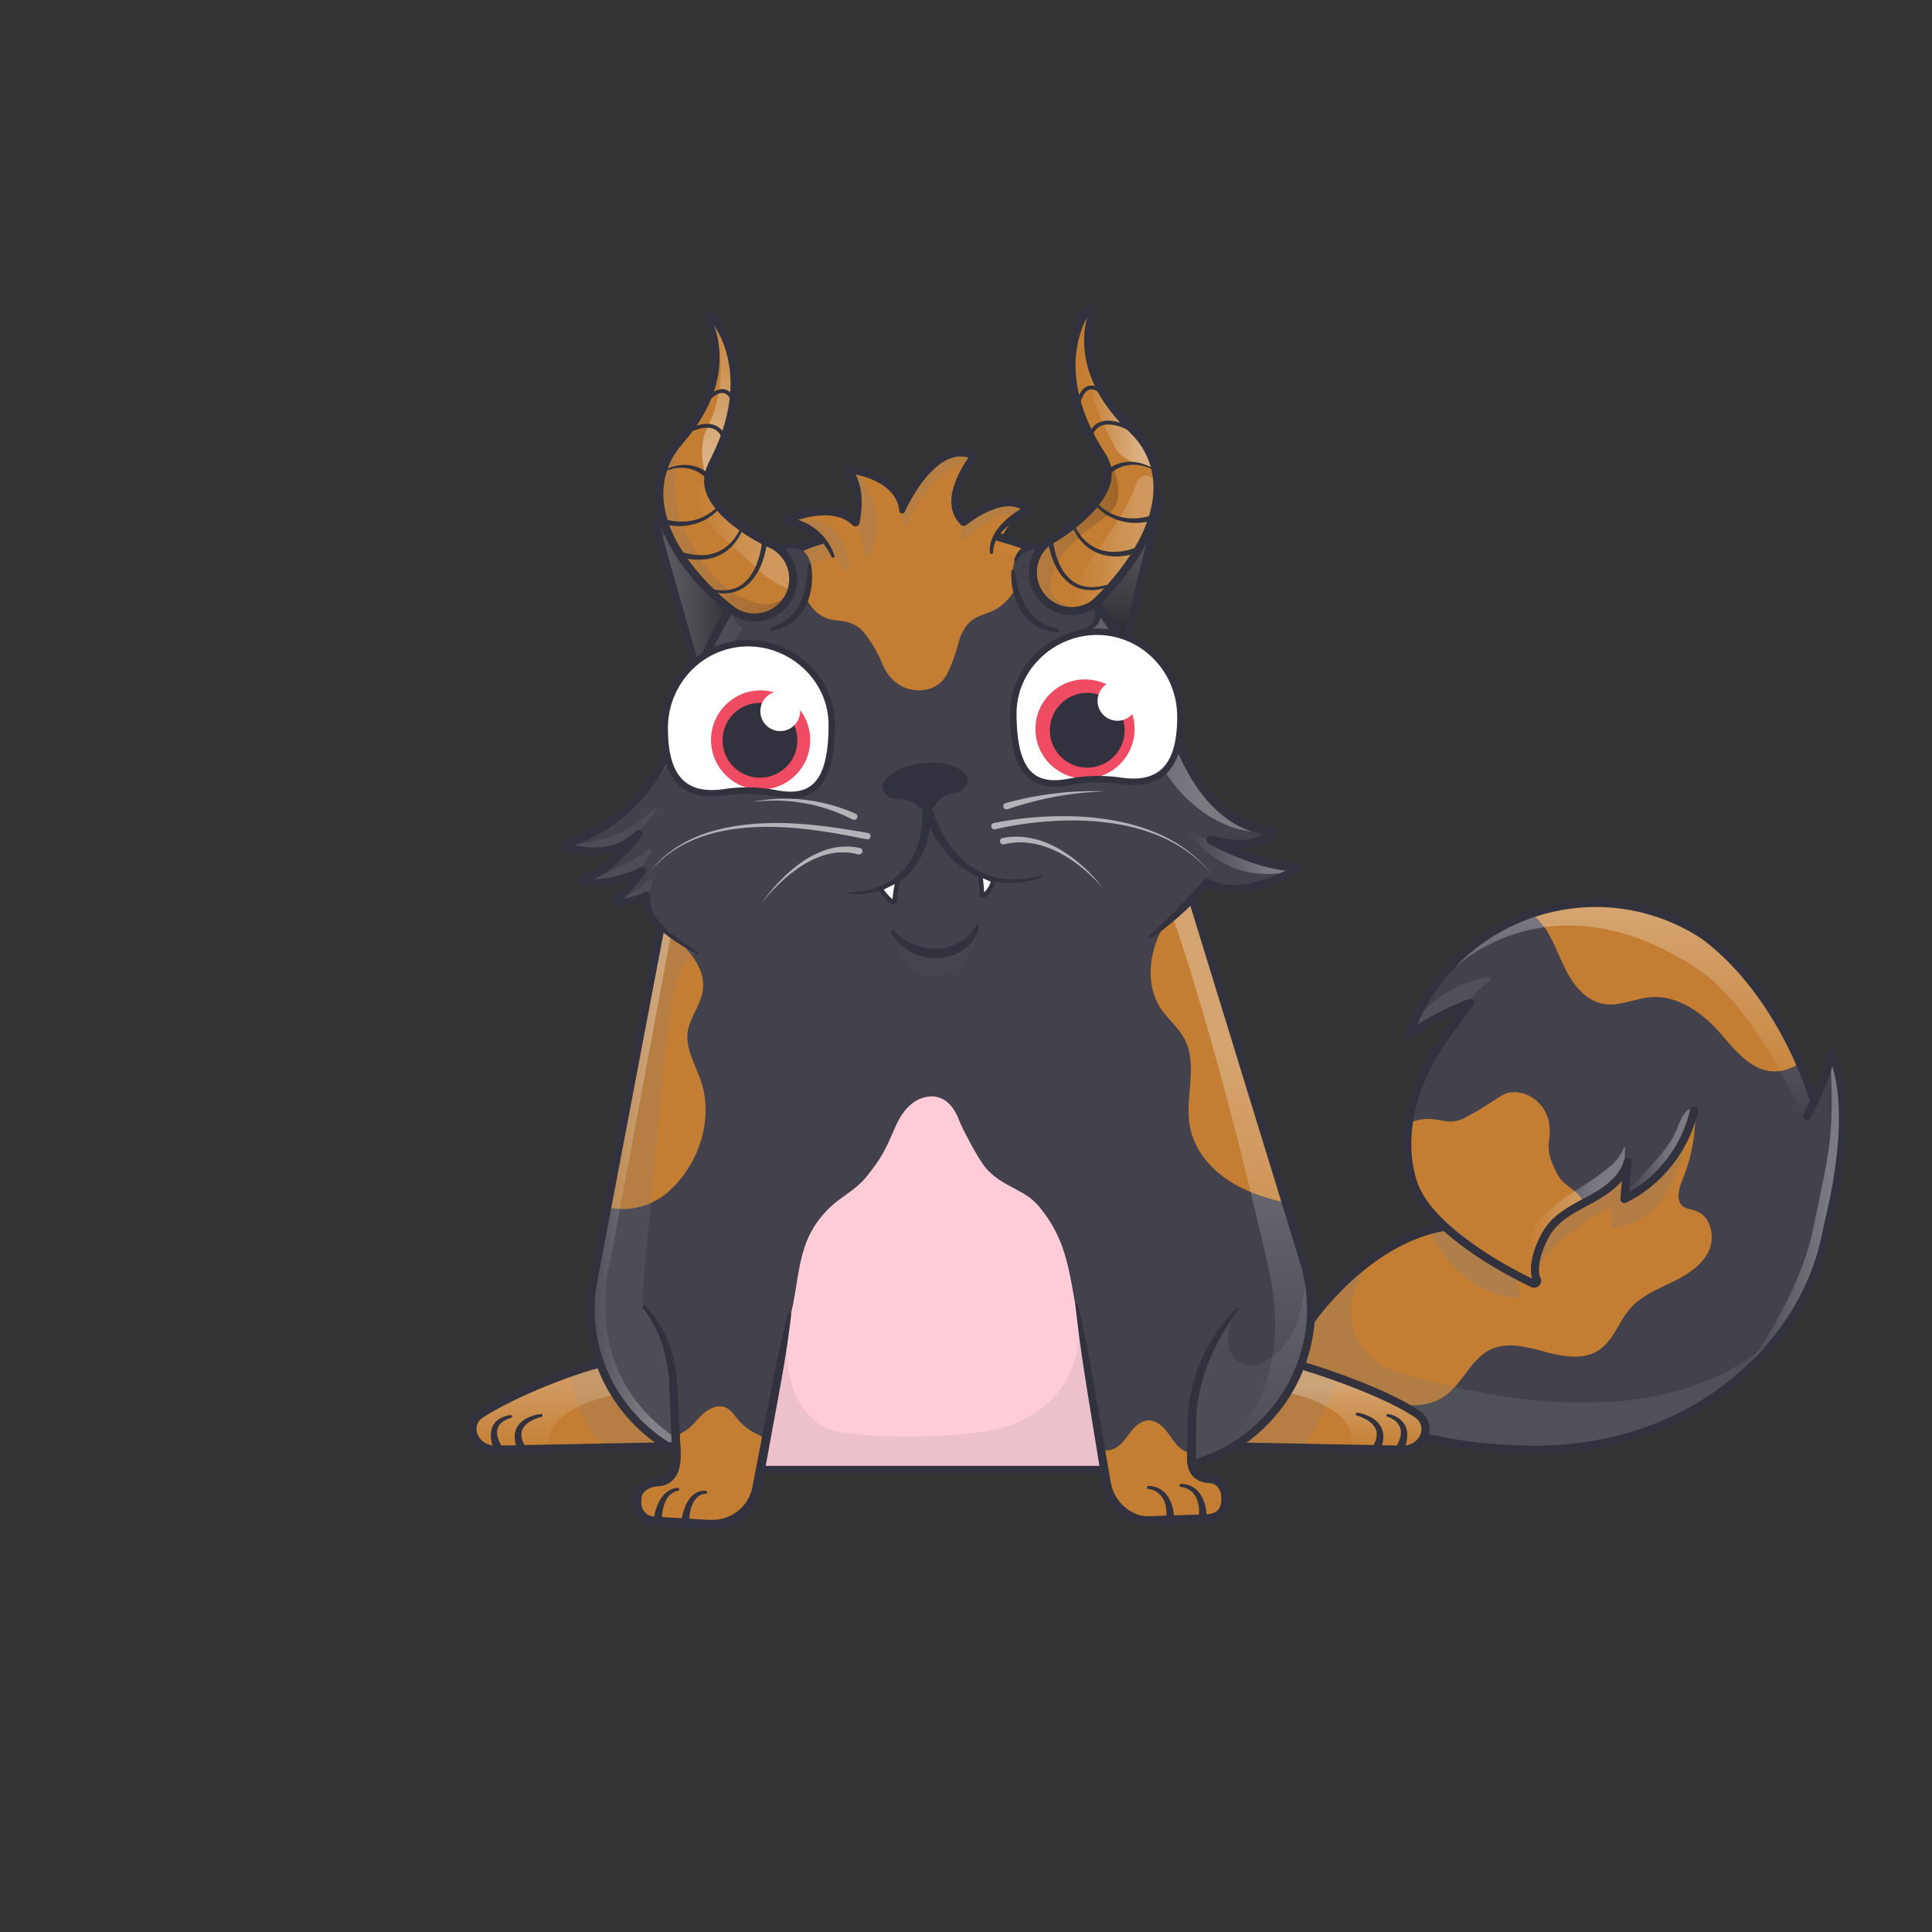
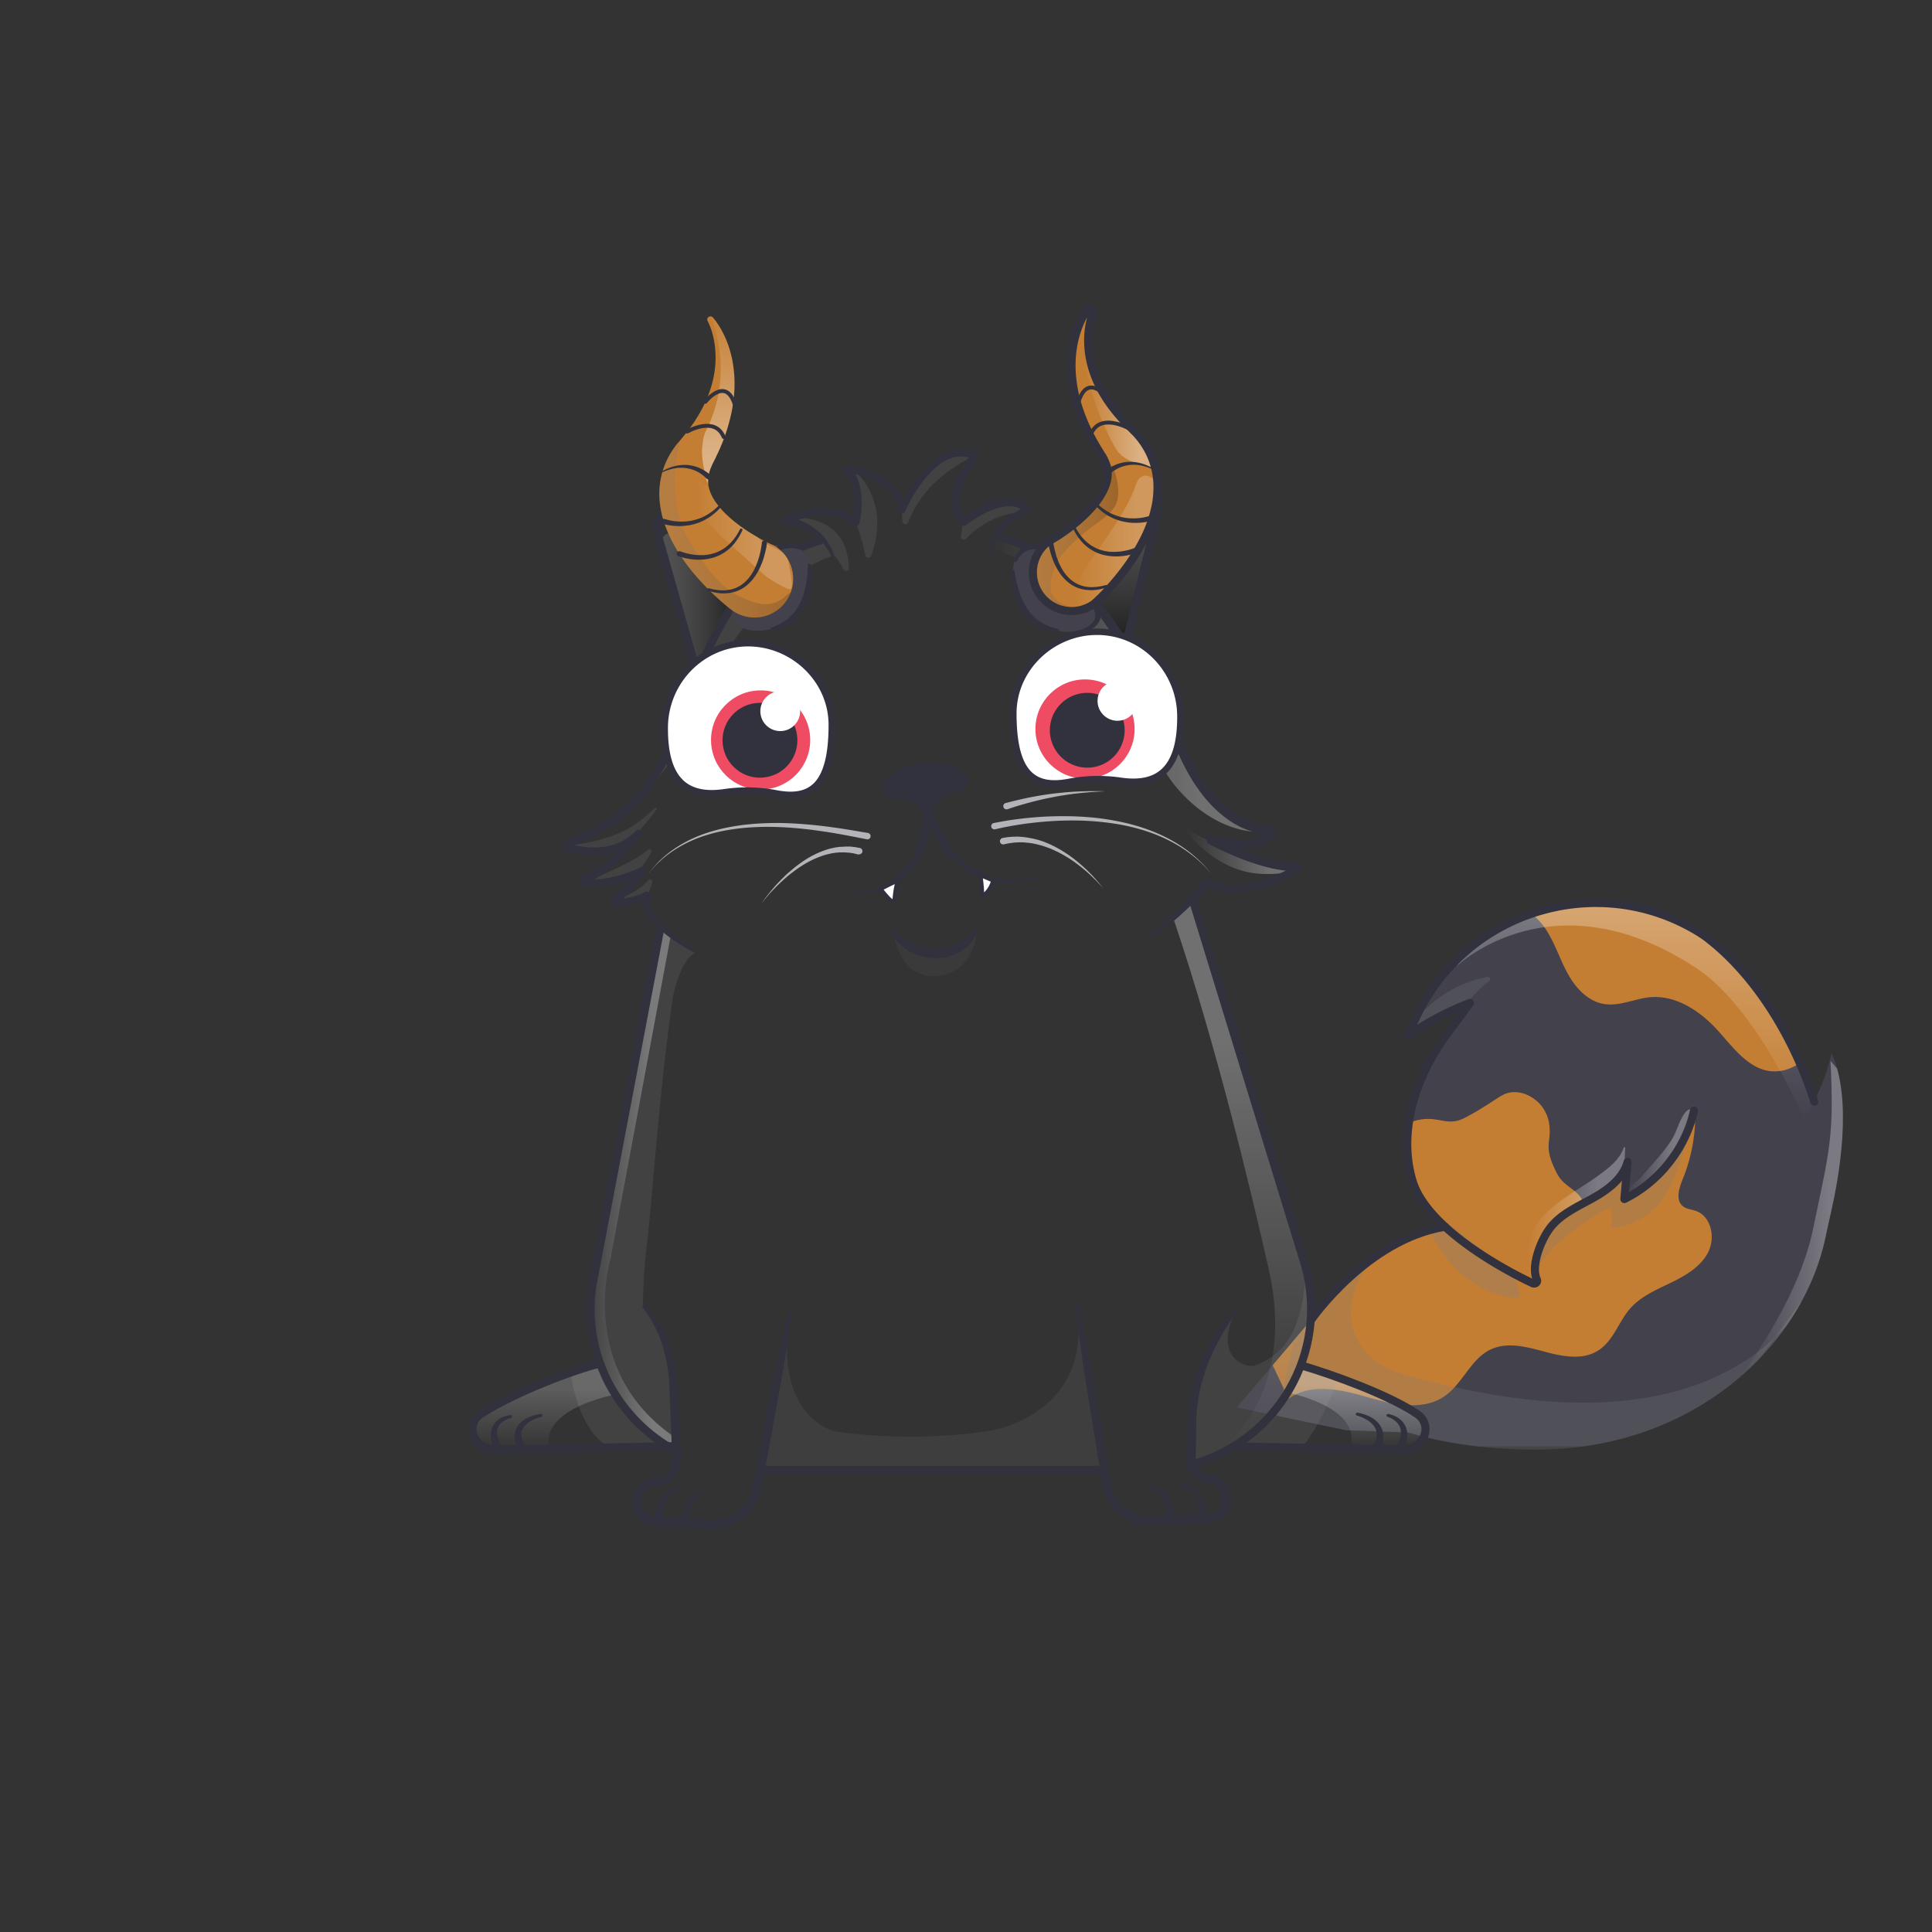
<svg xmlns="http://www.w3.org/2000/svg" xmlns:xlink="http://www.w3.org/1999/xlink" viewBox="0 0 3000 3000">
  <rect x="0" y="0" width="3000" height="3000" fill="#333333" stroke="none" />
  <defs>
    <clipPath id="wildExtraClipPath">
      <path d="M1218.4,846.1a77.1,77.1,0,0,0-16.3,1.1l-1.8-1.1c-.3-.2.1.1-.5-.1l-2.6-1.1c-2.3-1-6-2.8-10.8-5.2s-10.4-5.6-16.8-9.5-13.4-8.4-20.7-13.7a207.1,207.1,0,0,1-21.4-17.9,123.2,123.2,0,0,1-18-21.4c-4.8-7.5-8.2-15-9.5-22.8a42.7,42.7,0,0,1-.4-12.4,55.3,55.3,0,0,1,3.2-13.7l.7-1.8.8-1.8.8-1.9.4-.6v-.5l.3-.6.6-1.2c1.6-3.3,3.3-6.5,4.9-9.8a8.1,8.1,0,0,0,.6-1.3l.7-1.4,1.3-2.8,2.5-5.5,1.3-2.8a23.3,23.3,0,0,0,1.1-2.8l2.3-5.4a280,280,0,0,0,13.7-43.8,224.2,224.2,0,0,0,5.5-42.6,192.8,192.8,0,0,0-2.6-38.2,173.4,173.4,0,0,0-8.2-30.8,159.1,159.1,0,0,0-10.3-22,135.1,135.1,0,0,0-8.5-13c-2.2-2.9-3.6-4.3-3.7-4.5a5,5,0,0,0-8,6c-.1-.1.7,1.3,2,4.3a104.7,104.7,0,0,1,4.7,13.1,130.7,130.7,0,0,1,4.2,21.1,144.5,144.5,0,0,1,.7,27.5,163.5,163.5,0,0,1-5.4,31.6,194.1,194.1,0,0,1-12.8,33.1,243,243,0,0,1-19.6,32.4l-2.9,4-1.4,1.9-1.5,1.9-5.9,7.3-6.9,8.4-.9,1-.5.5-.2.3h-.1l.3-.4-2.2,2.8-2.2,2.7-2,2.9a124.5,124.5,0,0,0-14.1,25.7,119.8,119.8,0,0,0-7.7,29.8,123.8,123.8,0,0,0-.1,30.4,162.5,162.5,0,0,0,6,28.1,210.4,210.4,0,0,0,21.3,45.7,297.8,297.8,0,0,0,24.8,34.4c8.2,9.9,16.2,18.3,23.4,25.6s13.8,13.3,19.3,18.1,10.2,8.7,13.5,11.3l4,3,.7.6c-.2,14.7,7.6,30.8,37.9,31,43.4.3,81.7-31,84.4-88C1261.7,854.1,1236.2,846.7,1218.4,846.1Z" />
      <path d="M1794.4,729.6a117.4,117.4,0,0,0-10.4-28.9,123.2,123.2,0,0,0-16.4-24.3l-2.3-2.7-2.4-2.5-2.4-2.5c-.1-.2.7.8.3.3h-.1l-.3-.2-.5-.5-.9-1-7.8-7.6c-2.1-2.3-4.3-4.6-6.5-6.8l-1.6-1.7-1.6-1.8-3.2-3.7a237.7,237.7,0,0,1-22.6-30.5,183.7,183.7,0,0,1-15.7-31.8,153.6,153.6,0,0,1-8.4-30.9,150.3,150.3,0,0,1-1.9-27.5,133.5,133.5,0,0,1,2.3-21.4,124.6,124.6,0,0,1,3.5-13.5,44.5,44.5,0,0,1,1.6-4.4,4.9,4.9,0,0,0-1.7-6.8,5,5,0,0,0-6.9,1.6,53,53,0,0,0-3.2,4.8A131,131,0,0,0,1678,499a161.7,161.7,0,0,0-8.2,22.8,176.2,176.2,0,0,0-5.4,31.4,190.8,190.8,0,0,0,1,38.2,221.2,221.2,0,0,0,9.4,42,279.8,279.8,0,0,0,17.8,42.3l2.7,5.2c.4.9.9,1.8,1.4,2.7l1.5,2.6,3.1,5.3,1.5,2.7.8,1.3.8,1.3,5.7,9.2.7,1.2.3.6.2.3h.1l.5.6.9,1.8,1,1.7.8,1.7a59.2,59.2,0,0,1,4.6,13.4,47.2,47.2,0,0,1,.7,12.3c-.6,7.9-3.3,15.7-7.4,23.6a126.3,126.3,0,0,1-15.9,23,204.7,204.7,0,0,1-19.7,19.8c-6.7,6-13.3,11.2-19.3,15.6s-11.5,8.1-15.9,11l-10.3,6.2-2.4,1.3c-.6.3-.3,0-.5.1a58.5,58.5,0,0,0-8.3,7.4h-5.8c-17.8.7-43.3,8-41.5,45.4,2.6,57,41,88.3,84.3,88s51-24.4,44.7-39.4a27.2,27.2,0,0,0-2.5-4.5l1.5-1.3a46.8,46.8,0,0,0,3.7-3.4c3.1-2.9,7.3-7.1,12.4-12.4s11-12,17.5-19.9,13.7-17.1,21-27.7a309.1,309.1,0,0,0,21.5-36.5,205,205,0,0,0,16.9-47.5,144.4,144.4,0,0,0,3.4-28.5A120.7,120.7,0,0,0,1794.4,729.6Z" />
    </clipPath>
  </defs>
  <g id="item_j" />
  <g id="item_i" />
  <mask id="hooktail_mask">
    <g fill="white">
      <path d="M0 0h3000v3000H0z" />
      <path d="M0 0h3000v3000H0z" />
    </g>
    <g fill="black">
      <path d="M2399.9,1601.2a38.3,38.3,0,0,1,19.5,3.8l14.1,8.6c-25.9,53.4-14.1,96.3.5,123a151.2,151.2,0,0,0,38.5,45.7c10,8.6,28.1,16.7,51.7,16.7a111.4,111.4,0,0,0,13.8-.9,121.9,121.9,0,0,0,24.1-5.7h31.8v155.1H2251.8V1636.6h86.1Z" />
    </g>
  </mask>
  <g clip-path="url(#kittyClipPath)" mask="">
    <g id="tailFur">
      <clipPath id="tailFurClipPath">
        <path d="M2843.8 1635s-3.6 27-26.7 75.5c-31.4-98.7-91-197.3-168.6-256-1.8-1.3-4.6-3.2-8.3-5.6-161.3-100.9-374.7-31.8-447.1 144.2l-6.7 16c40.7-31.8 96.3-51.8 96.3-51.8s-19.9 27.2-35.1 47.6c-47.1 63-78 149.5-54.1 228.9 7.5 24.9 26.4 49 50.3 71-121.3 19.7-207.2 143.9-207.2 143.9l-116 136.8 169.4 35.3 96.5 3.5c51.6 15.5 117.1 26.6 199.1 26.6 242.5 0 413.1-159 449.1-329.9 2.8-13.4 5.7-26.8 8.8-40.1 11.3-49.6 34.4-173.2.3-245.9z" fill="none" />
      </clipPath>
      <defs>
        <clipPath id="tailClipPath2">
          <path d="M2282.7 1557.4s-19.9 27.2-35.1 47.6c-47.1 63-78 149.5-54.1 228.9 19.3 64.1 114.8 123.2 174.2 153q9.4 1.1 19.1 1.5a5 5 0 0 0-.4-1.4c-9.7-21.4 6.3-60.3 19-78 15.9-22.3 42.2-34.2 66.2-47.4s48.6-30.9 55.7-57.3l-5 57.7c37.9-18.6 69.3-49.7 89.3-86.9a198.4 198.4 0 0 0 18.5-49.1c-17.9-126-127-217.2-252.6-205.4-44.4 4.2-83.5 20.3-115.2 45.1 12.3-5.4 20.4-8.3 20.4-8.3z" fill="#42414c" />
        </clipPath>
      </defs>
      <g clip-path="url(#tailFurClipPath)">
        <path fill="#42414c" d="M2842.9 2245.9H1904v-888.7h990.6l-51.7 888.7z" />
        <path d="M2001 2172c33.6-24.8 80.6-14.6 120.7-3s86.6 22.8 121.1-.8c28.4-19.4 40.8-58 71.8-72.7 25.9-12.3 56.3-4.1 83.9 3.4s59.2 13.6 83.3-1.9 31.5-44.9 49.9-65.6c16.7-18.8 40.9-28.9 63.5-39.9s45.9-24.7 57.3-47.1 4.8-55.5-18.9-64c-6.8-2.5-14.7-2.8-20.4-7.4-11.8-9.5-5.9-28.2-.2-42.3a262.7 262.7 0 0 0 18.9-83c1.3-21.4-4.2-48.5-25.1-53.5-8.2-2-17 .2-25.4-1-24-3.6-34.1-31.6-48.5-51.2a92.7 92.7 0 0 0-73.5-37.4c-36.2-.1-68.5 20.9-99.5 39.6a1059.5 1059.5 0 0 1-297.4 122.1c-44.2 10.7-90.4 19-128.2 44.3s-65.1 73.4-50.2 116.4" fill="#c47e33" />
        <path d="M2282.7 1557.4s-19.9 27.2-35.1 47.6c-47.1 63-78 149.5-54.1 228.9 19.3 64.1 114.8 123.2 174.2 153q9.4 1.1 19.1 1.5a5 5 0 0 0-.4-1.4c-9.7-21.4 6.3-60.3 19-78 15.9-22.3 42.2-34.2 66.2-47.4s48.6-30.9 55.7-57.3l-5 57.7c37.9-18.6 69.3-49.7 89.3-86.9a198.4 198.4 0 0 0 18.5-49.1c-17.9-126-127-217.2-252.6-205.4-44.4 4.2-83.5 20.3-115.2 45.1 12.3-5.4 20.4-8.3 20.4-8.3z" fill="#42414c" />
        <g clip-path="url(#tailClipPath2)">
          <path d="M2064.6 1885.5c19-33 36.2-59.4 57.6-84.2 11.6-13.5 17.9-20.1 23.5-25 11.3-10.1 27.5-32.7 61-38 28.8-4.6 41.5 11.2 67.7-2.5 18.4-9.6 23-12.9 37-21.6 17.2-10.7 24-17.7 38.3-18.3 19.3-.9 37.8 11.1 47.3 26.1 11.4 18.1 10.1 36.3 8.2 49.8-2.9 21.2 6.5 37.3 10.6 46.7 9.1 20.5 24.4 24.7 35.2 36.5 20.6 22.7 13.3 60.8 7.9 89.1-7.7 40.1-27.4 68.5-40.4 84.1-6.8 24.4-33.3-15.6-40 8.9l-139 31-62.6-1.9-58.2-20.9-35.6-93.2z" fill="#c47e33" />
        </g>
        <path d="M2340.4 1405.6c25.2-.7 47.3 17.7 60.9 38.9s21.1 45.7 33.3 67.8 31.2 42.7 56.1 46.7 47.6-8.5 71.9-10.6c40.2-3.4 77.5 21.7 104.6 51.5 24.2 26.7 48 60.8 84 63.6s65.2-27.7 85.5-57.5c30.5-44.9 54.4-96 57.4-150.2 5.4-99-63.1-192.1-151.8-236.2s-193.5-45.6-290.8-26.6" fill="#c47e33" />
        <defs>
          <clipPath id="tailShadowClipPath">
            <path d="M2843.8 1635s-3.6 27-26.7 75.5c-31.4-98.7-91-197.3-168.6-256-1.8-1.3-4.6-3.2-8.3-5.6-161.3-100.9-374.7-31.8-447.1 144.2l-6.7 16c40.7-31.8 96.3-51.8 96.3-51.8s-19.9 27.2-35.1 47.6c-47.1 63-78 149.5-54.1 228.9 7.5 24.9 26.4 49 50.3 71-121.3 19.7-207.2 143.9-207.2 143.9l-116 136.8 169.4 35.3 96.5 3.5c51.6 15.5 117.1 26.6 199.1 26.6 242.5 0 413.1-159 449.1-329.9 2.8-13.4 5.7-26.8 8.8-40.1 11.3-49.6 34.4-173.2.3-245.9z" fill="none" />
          </clipPath>
          <linearGradient id="tailShadowGradient" x1="2539.72" y1="1739.67" x2="2539.72" y2="1283.42" gradientUnits="userSpaceOnUse">
            <stop offset="0" stop-color="#fff" stop-opacity="0" />
            <stop offset=".72" stop-color="#fff" />
          </linearGradient>
          <linearGradient id="tailShadowGradient2" x1="2371.12" y1="1885.86" x2="2523.5" y2="1885.86" href="#tailShadowGradient" xlink:href="#tailShadowGradient" />
          <linearGradient id="tailShadowGradient3" x1="2703.65" y1="1891.5" x2="2893.32" y2="1891.5" href="#tailShadowGradient" xlink:href="#tailShadowGradient" />
          <linearGradient id="tailShadowGradient4" x1="2524.03" y1="1787.87" x2="2627.37" y2="1787.87" href="#tailShadowGradient" xlink:href="#tailShadowGradient" />
        </defs>
        <g clip-path="url(#tailShadowClipPath)">
          <path fill="none" d="M2841.2 2267.2l-937.3-21.3 265.6-916 742.4 60-70.7 877.3z" />
        </g>
        <g clip-path="url(#tailShadowClipPath)" style="mix-blend-mode:multiply">
          <path d="M2010.4 2076.9s112.9-156 137.5-146.1c-100.8 117.4-26.2 185.8 23 200.3 199.6 59 530.9 111 665.9-164.6l-219 299.4-649.5-3z" fill="#7f7f7f" opacity=".25" style="mix-blend-mode:multiply" />
          <path d="M2238 1890.9c-25.5 5.8-25 6.1-25 6.1 3.6 3.7 35.6 103.9 139.1 118.9a6.9 6.9 0 0 0 7.3-9.5c-2.3-5.3-4.4-13-5.7-24.1" fill="#7f7f7f" opacity=".3" style="mix-blend-mode:multiply" />
          <path d="M2628.8 1731.1s-19.6 101.4-52.6 138.4a114.9 114.9 0 0 1-69.7 37.5 3.6 3.6 0 0 1-4-4.3c2.3-13-2.2-28.3-2.2-28.3s-121.7 64.6-113.7 115.6c0 0-16-71.9 67.7-119.2s69.7-65.3 69.7-65.3l-1.7 54.7c56.8-11.1 106.5-129.1 106.5-129.1z" fill="#7f7f7f" opacity=".25" style="mix-blend-mode:multiply" />
          <path d="M2195.3 1591.4c1-5.3 4.5-9.8 8-13.8a191.2 191.2 0 0 1 106.3-60.8 3.6 3.6 0 0 1 2.9 6.4 173.3 173.3 0 0 0-31.4 31.3c-6.1 7.8-11.5 16.3-18.9 22.9-13.2 11.9-31.1 16.9-48.3 21.6" fill="#7f7f7f" opacity=".25" style="mix-blend-mode:multiply" />
        </g>
        <g clip-path="url(#tailShadowClipPath)" style="mix-blend-mode:overlay">
          <path d="M2262.3 1500s151.6-146.4 378 7.5c93 66.9 162 232.2 162 232.2l14.7-29.2-59.7-377.6-233.3-49.5-150.6 20.2z" opacity=".3" fill="url(#tailShadowGradient)" style="mix-blend-mode:overlay" />
          <path d="M2374.2 1931.5c4.8-27.9 20.8-44.5 43-62s47.5-30.9 70-48c16-12.1 28.1-22.6 34.1-39.4a1.2 1.2 0 0 1 2.3.5l-.7 14.7a75.2 75.2 0 0 1-1 13.8 49.5 49.5 0 0 1-8.9 19.2c-24.8 34-74.1 40.5-103.1 71-18.7 19.7-26.5 47.5-26.4 74.2 0 4 2.9 16.3-2.6 14.8-3.7-1-8-8.8-8.7-14.2-2.1-14.8-.6-29.9 2-44.6z" opacity=".3" fill="url(#tailShadowGradient2)" style="mix-blend-mode:overlay" />
          <path d="M2842.4 1647.5c5.9 118.9-1.6 137.7-27.2 261.3-20 96.7-86.2 192.2-111.5 226.7 40.5-19.6 59.6-30.7 86.7-66.6s47.7-76.5 65.6-117.8c13.7-31.6 26.1-64.1 32.6-97.9 3.9-20.2 5.7-40.9 4.2-61.4s-6.8-42.4-12-63.3l-12.9-51.9" opacity=".3" fill="url(#tailShadowGradient3)" style="mix-blend-mode:overlay" />
          <path d="M2616.4 1728.1c2.5-3.2 6.3-6.7 10-5 3.4 12.3-2.5 25.1-8.3 36.4-10.6 20.5-21.6 41.3-37.9 57.6a149.8 149.8 0 0 1-30.6 23.5c-2.2 1.3-23.3 16.1-25.4 11.4-1.1-2.6 21.2-20.7 23-22.9 17.8-20.8 34.4-37.4 48.5-59.3 8-12.3 11.6-29.9 20.7-41.7z" opacity=".3" fill="url(#tailShadowGradient4)" style="mix-blend-mode:overlay" />
        </g>
      </g>
    </g>
    <g id="tail">
      <g fill="none" stroke="#31323d" stroke-linecap="round" stroke-width="12.5">
        <path d="M2817.2 1710.6c-31.3-98.7-91-197.4-168.7-256.1-1.8-1.3-4.6-3.2-8.3-5.6-161.3-100.9-374.7-31.8-447.1 144.2l-6.7 16c40.7-31.8 96.3-51.8 96.3-51.8s-19.9 27.2-35.1 47.6c-47.1 63-78 149.5-54.1 228.9 20.6 68.7 128.7 131.6 186.3 158.8 4.1 2 8.5-1.6 6.6-5.7-9.7-21.4 6.3-60.3 19-78 15.9-22.3 42.2-34.2 66.2-47.4s48.6-30.9 55.7-57.3l-5 57.7c37.9-18.6 69.3-49.7 89.3-86.9a198.2 198.2 0 0 0 18.9-50.6" stroke-linejoin="round" />
        <path d="M2036.6 2048.8s85.9-124.2 207.2-143.9" stroke-miterlimit="10" />
-         <path d="M2186.4 2224.4c51.6 15.5 117.1 26.6 199.1 26.6 242.5 0 413.1-159 449.1-329.9 2.8-13.4 5.7-26.8 8.8-40.1 11.5-49.7 34.6-173.3.4-246 0 0-4.8 35.4-37.9 97.8" stroke-linejoin="round" />
      </g>
    </g>
  </g>
  <g id="item_h" />
  <g clip-path="url(#kittyClipPath)">
    <g id="bodyFur">
      <clipPath id="furClipPath">
-         <path d="M2200.5 2195.7c-43-29.4-132.4-61.7-179.8-75.5l-.8-.3a248.1 248.1 0 0 0 6.4-155.8l-174.8-568.6c14.6-15.2 23.3-25.6 23.3-25.6 42.4 27.2 109.7-3.5 137.1-18.2a3.1 3.1 0 0 0-1.5-5.9c-53.6 0-129.9-41.6-129.9-41.6 60.7 16.1 84-1.1 91.8-10.5a3.1 3.1 0 0 0-2.3-5.2c-19.6-.9-86-12.3-134.4-122.4-6.6-15.1-13.6-30-21.2-44.7-14.6-28.2-38.8-72.8-66.6-117.1l1.3-7.1 50-205.4c6.6-27.3-24.5-47.9-47-31.2L1620.9 858l-2.1 2.6-4.9-3.1A240.6 240.6 0 0 0 1559 836l-3.3-.8c10-28.5 40.9-44.3 40.9-44.3-35.9-33.7-100 19.4-100 19.4-37-35.7 17.4-102.7 17.4-102.7-64.8-29.4-112.8 85.4-112.8 85.4-4.7-56.4-86.1-64.9-86.1-64.9 27.1 29.7 13.6 82.9 13.6 82.9-38.1-37.3-110.7-2.4-110.7-2.4 29.7 2.9 48.9 15.7 60.8 28l-3 .8a240.6 240.6 0 0 0-79 39l-131-81.2c-23.3-14.4-52.1 7.3-44.7 33.7l57.5 202.6 4.2 14.9c-13.6 32.5-24.1 61.9-29.8 78.5q-5.3 15.7-12.1 30.8c-40.9 107.2-130.3 143.6-160.1 153.1a3.1 3.1 0 0 0 .1 6c20.6 5.7 72.8 17.4 111-21 0 0-37.3 51.7-83.2 70.2a3.1 3.1 0 0 0 .9 6.1c16.5 1.6 47.9.7 87.8-18.6 0 0-21.7 30.1-40.8 44.4a3.2 3.2 0 0 0 2.3 5.7c15.5-1.7 34.4-5.1 45.5-11.9l.5 12.2c.5 11.7 8.6 24.2 21.3 36.7l-107 561a248.9 248.9 0 0 0 12.6 117.5l-.6.3c-38.1 9.1-130.4 43.4-184.5 78.3-26.5 17.1-10.1 55.9 23.2 55.3l266.9-5.2q6.8 4.1 13.8 7.9l.2 3.4c.4 23.3-6.7 42.4-29.9 43.6-15.6.8-28.2 9.9-30.6 21.1-4.7 21.5 5.8 38.9 27.2 40.4l84.3 5c26.4 1.6 51.9-11.3 65.3-34.1a71.4 71.4 0 0 0 8.8-23.9l5-26.6h533.6l3.5 20.7a71.6 71.6 0 0 0 43.1 54.3 53.5 53.5 0 0 0 22.3 4l91.8-3c22-2.2 30.1-15.7 27.9-36.9-.7-6.9-6.2-24.5-24.5-25.5-15.8-.9-25.2-8.6-28.1-21.9a246.8 246.8 0 0 0 65.4-28.1l261.5 5.1c33.2.3 49.2-37.8 23.1-55.6z" fill="none" />
-       </clipPath>
+         </clipPath>
      <g clip-path="url(#furClipPath)">
        <path fill="#42414c" d="M724.1 562.8h1509.4v1824.09H724.1z" />
        <path fill="#ffccd8" d="M1670.5 2030.7c6.9 38.6 13.7 77.2 20.7 115.8 4 22.6 7.9 45.3 12 68 9.4 53.2 9.6 54.1 9.3 56.2-9.7 78.5-486.6 140.6-531 24-5.6-14.6 3.2-56.8 20.7-141.2 10.4-50.5 18.8-83.5 24-105l5.3-22.9c11-59.5 11.1-103.2 52.7-146.3 21.1-21.9 42.7-29 61.7-52.7 23.9-29.8 28.9-41.1 44.1-76.1 6.2-14.2 14.4-28 26.7-37.4s29.4-13.8 43.7-8 22.9 19.1 28.2 33 30.5 62 42.1 75.5c25.9 30 59.6 32.3 82.1 59.2 37.3 44.6 44.9 84.5 55 141.8z" />
        <path fill="#c47e33" d="M928.3 2106.4s-16 47.7 122.1 147.1l-246 28.9-142.4-48 10.5-40.9zM2025.8 2099.3s-24.5 107.2-129.1 157.2l333.5 4v-80zM1623.3 733.5c0 38.1-20.1 77.4-26.2 109.6-3.2 17.4-5.5 26.3-7.8 33.4-4.7 14.4-7.5 42-33.8 63.3-22.7 18.4-41.6 11-57.5 36-11.1 17.6-6.4 19-19.8 53.7-7.4 18.8-12 27.2-24 35-16.3 10.4-38.4 9.2-54 1-19-10-26.9-26.5-32-39-8.1-19.8-25.7-45.6-34-51.7-18.1-13.2-33.4-9.2-48.7-14.1-29.2-9.3-41.9-46-51.3-73.2-13.4-38.6-29.5-76.1-26-96.1-6.4-24.5 6.3-46 0-70.6l82.6-97.3 63.4-42.7h101.3l131.4 72.7zM2089.4 1860.9c-25.2 17.8-59.6 13.7-89.8 7.3-33.3-7.2-66.4-17.7-94.6-37s-50.9-48-57.2-81.4c-8.6-45.6 13.1-96.4-8.9-137.2-9.5-17.7-26-30.6-37-47.4-20.4-31.5-18.5-73.4-4.3-108.2 12-29.6 35.2-43.7 56.8-64.8a49.2 49.2 0 0 1 34-14c45-.2 143.3 20.3 173.8 197.2 40 232.1 60.4 261.9 27.2 285.5zM857.3 1781.4c11.7 88.2 118.6 127.3 183.5 66.5l2.7-2.6c43.4-42.4 64.2-109.1 45-166.6-8.5-25.3-24.3-50-20.6-76.5 3-21.5 18.6-39.5 22.8-60.8 6.5-32.8-15.2-60.3-40-82.7 0 0-43.2-62.6-153.9-43.2-73.6 12.8-58.1 225.2-39.5 365.9z" />
        <path fill="#c47e33" d="M1050.7 2271.4c4.6-13.3-6.5-30.1 2.1-41.3 3-3.8 7.5-5.9 11.6-8.5 10.7-6.8 18.1-17.7 27.5-26.2s23-14.9 34.7-9.9c8.3 3.5 13.4 11.7 19.1 18.6a87 87 0 0 0 28.8 22.3c5.4 2.5 11.6 5.1 13.3 10.7s-.8 9.8-2.3 14.6c-5.5 17.7 1.4 36.4 4.9 54.6 4.6 24-12.7 70-12.7 70l-42.2-3.8-146.4 8.8s-19.5-38.4-12-62.1 32.1-41.9 56.8-39M1711.4 2250.8c9.4 3.7 20.2-.6 27.7-7.3s12.6-15.6 19.1-23.2 15.3-14.5 25.3-14.7c13.9-.3 24.7 11.8 32.7 23.2s16.8 24.3 30.5 26.9c2.2 11.6 10.7 20.9 19.7 28.5s18.9 14.4 25.8 24 10.1 23 4 33.1c-7.7 12.7-25.2 14.1-40.1 14.1h-47.6c-21.4-.1-38.8 6.7-57.7-3.3s-37.8-40.2-30-60.1" />
      </g>
    </g>
    <g id="shadow" style="mix-blend-mode:multiply">
      <defs>
        <clipPath id="shadowClipPath">
          <path d="M2200.5 2195.7c-43-29.4-132.4-61.7-179.8-75.5l-.8-.3a248.1 248.1 0 0 0 6.4-155.8l-174.8-568.6c14.6-15.2 23.3-25.6 23.3-25.6 42.4 27.2 109.7-3.5 137.1-18.2a3.1 3.1 0 0 0-1.5-5.9c-53.6 0-129.9-41.6-129.9-41.6 60.7 16.1 84-1.1 91.8-10.5a3.1 3.1 0 0 0-2.3-5.2c-19.6-.9-86-12.3-134.4-122.4-6.6-15.1-13.6-30-21.2-44.7-14.6-28.2-38.8-72.8-66.6-117.1l1.3-7.1 50-205.4c6.6-27.3-24.5-47.9-47-31.2L1620.9 858l-2.1 2.6-4.9-3.1A240.6 240.6 0 0 0 1559 836l-3.3-.8c10-28.5 40.9-44.3 40.9-44.3-35.9-33.7-100 19.4-100 19.4-37-35.7 17.4-102.7 17.4-102.7-64.8-29.4-112.8 85.4-112.8 85.4-4.7-56.4-86.1-64.9-86.1-64.9 27.1 29.7 13.6 82.9 13.6 82.9-38.1-37.3-110.7-2.4-110.7-2.4 29.7 2.9 48.9 15.7 60.8 28l-3 .8a240.6 240.6 0 0 0-79 39l-131-81.2c-23.3-14.4-52.1 7.3-44.7 33.7l57.5 202.6 4.2 14.9c-13.6 32.5-24.1 61.9-29.8 78.5q-5.3 15.7-12.1 30.8c-40.9 107.2-130.3 143.6-160.1 153.1a3.1 3.1 0 0 0 .1 6c20.6 5.7 72.8 17.4 111-21 0 0-37.3 51.7-83.2 70.2a3.1 3.1 0 0 0 .9 6.1c16.5 1.6 47.9.7 87.8-18.6 0 0-21.7 30.1-40.8 44.4a3.2 3.2 0 0 0 2.3 5.7c15.5-1.7 34.4-5.1 45.5-11.9l.5 12.2c.5 11.7 8.6 24.2 21.3 36.7l-107 561a248.9 248.9 0 0 0 12.6 117.5l-.6.3c-38.1 9.1-130.4 43.4-184.5 78.3-26.5 17.1-10.1 55.9 23.2 55.3l266.9-5.2q6.8 4.1 13.8 7.9l.2 3.4c.4 23.3-6.7 42.4-29.9 43.6-15.6.8-28.2 9.9-30.6 21.1-4.7 21.5 5.8 38.9 27.2 40.4l84.3 5c26.4 1.6 51.9-11.3 65.3-34.1a71.4 71.4 0 0 0 8.8-23.9l5-26.6h533.6l3.5 20.7a71.6 71.6 0 0 0 43.1 54.3 53.5 53.5 0 0 0 22.3 4l91.8-3c22-2.2 30.1-15.7 27.9-36.9-.7-6.9-6.2-24.5-24.5-25.5-15.8-.9-25.2-8.6-28.1-21.9a246.8 246.8 0 0 0 65.4-28.1l261.5 5.1c33.2.3 49.2-37.8 23.1-55.6z" fill="none" />
        </clipPath>
        <linearGradient id="shadowGradient" x1="1721.47" y1="787.6" x2="1721.47" y2="997.24" gradientUnits="userSpaceOnUse">
          <stop offset="0" stop-color="gray" />
          <stop offset=".14" stop-color="#797979" />
          <stop offset=".35" stop-color="#646464" />
          <stop offset=".6" stop-color="#434343" />
          <stop offset=".89" stop-color="#141414" />
          <stop offset="1" />
        </linearGradient>
        <linearGradient id="shadowGradient2" x1="1027.09" y1="934.24" x2="1148.15" y2="934.24" href="#shadowGradient" xlink:href="#shadowGradient" />
      </defs>
      <g clip-path="url(#shadowClipPath)">
        <path d="M1020.9 1433.2c-5.4 0 42.7 35.7 61.5 45.6-25.2 6.1-37.3 68.9-37.4 69.2-20.1 133.2-33.5 328-39.9 378.8a910.2 910.2 0 0 0-6.8 98.4v3.4c23.5 26 47.6 88.8 52.6 176.8l1.3 49s-31.3-.8-81-.8c-62 0-110.8-111.7-79.2-278.2M959.5 1395.5a100.4 100.4 0 0 0 47.6-29 3.4 3.4 0 0 1 5.7 3.2 191.6 191.6 0 0 1-19.6 45.2 5.2 5.2 0 0 1-2 2.2 1.8 1.8 0 0 1-2.5-.7M910.2 1367.1c17.1-4.7 33.2-12.3 49.2-19.9s33.3-16 46.5-27.9a3.4 3.4 0 0 1 5.3 4 132.6 132.6 0 0 1-43.9 49.6M884.9 1312.7c27.6-3.1 55-9.4 80.3-20.8 19.8-8.9 36-22.6 52-37.5a1.7 1.7 0 0 1 2.5 2.2q-13.6 18.2-28.5 35.4c-11.2 12.9-23.9 26.1-40.6 29.7" fill="#7f7f7f" opacity=".2" style="mix-blend-mode:multiply" />
        <path d="M1796.7 801.2s-17.5-43.2-81.6 24.2c-33.7 40.5-68.9 54-68.9 54L1749 997.2z" opacity=".4" fill="url(#shadowGradient)" style="mix-blend-mode:multiply" />
        <path d="M1027.9 853.3s-9.4-38.9 34.7-20.8c18.5 7.6 50.7 40.6 63.5 56l22 35-65.3 117.3z" opacity=".4" fill="url(#shadowGradient2)" style="mix-blend-mode:multiply" />
        <path d="M1226.5 2040.4c-24.3 147.7 54.3 178.3 68.5 181.6 86.5 15.5 223.8 8.8 268.5-7 41.8-14.8 129.9-58.5 108-189.5l43 256.8h-533.6z" fill="#7f7f7f" opacity=".15" style="mix-blend-mode:multiply" />
        <path d="M1854.3 2157.4s29.9-91.4 66.3-124.9c-39.4 75 14.1 92.7 28.1 87.7 53.7-19.2 75-66.7 79.2-150l65.3 116.3s-55 256-204 214l-38.7-18.1zM1280.9 847.4a118.7 118.7 0 0 1 28.6 36.3 4.6 4.6 0 0 0 8.8-2.3c-.9-15.5-3.8-30.6-11.8-43.7-15.6-25.4-48.4-36.7-78-32.8-7.6 1-15.8 2.8-22.5-.9M1325 802.3a285.5 285.5 0 0 1 18.7 59.9 4.6 4.6 0 0 0 8.9.8c7.8-20.8 11.4-43.1 8.7-65.1-3.3-27.2-16.8-53.6-38.7-70.1-4.8-3.6-10.7-6.9-16.5-5.3M1401.1 775.5a178.8 178.8 0 0 0 .2 34.4 4.6 4.6 0 0 0 9 1.1c8.4-22.4 22.3-42.7 39.3-59.6 21.8-21.6 48.6-37.7 76.8-49.6-21.7-13.9-51.2-14.2-73.2-.8-7.4 4.5-14.1 10.8-16.8 19M1502.4 779.4a359.3 359.3 0 0 0-10.2 53.5 4.6 4.6 0 0 0 8 3.7c25.1-27 62-42.9 98.9-41.9 2.1.1 4.5.1 5.6-2.8a6.8 6.8 0 0 0 .3-3.4c-1.5-9.9-9.3-17.6-18-22.3a56.2 56.2 0 0 0-45.6-3.3" fill="#7f7f7f" opacity=".2" style="mix-blend-mode:multiply" />
        <path d="M1087.2 1037.5s44.1-157.9 191.6-200.7l17 25.4c-81.5 23.6-167.5 135.3-182.2 181.3s-55.7 135.7-124.7 198.5" fill="#7f7f7f" opacity=".2" style="mix-blend-mode:multiply" />
      </g>
    </g>
    <g id="highlight" style="mix-blend-mode:overlay">
      <defs>
        <clipPath id="highlightClipPath">
          <path d="M2200.5 2195.7c-43-29.4-132.4-61.7-179.8-75.5l-.8-.3a248.1 248.1 0 0 0 6.4-155.8l-174.8-568.6c14.6-15.2 23.3-25.6 23.3-25.6 42.4 27.2 109.7-3.5 137.1-18.2a3.1 3.1 0 0 0-1.5-5.9c-53.6 0-129.9-41.6-129.9-41.6 60.7 16.1 84-1.1 91.8-10.5a3.1 3.1 0 0 0-2.3-5.2c-19.6-.9-86-12.3-134.4-122.4-6.6-15.1-13.6-30-21.2-44.7-14.6-28.2-38.8-72.8-66.6-117.1l1.3-7.1 50-205.4c6.6-27.3-24.5-47.9-47-31.2L1620.9 858l-2.1 2.6-4.9-3.1A240.6 240.6 0 0 0 1559 836l-3.3-.8c10-28.5 40.9-44.3 40.9-44.3-35.9-33.7-100 19.4-100 19.4-37-35.7 17.4-102.7 17.4-102.7-64.8-29.4-112.8 85.4-112.8 85.4-4.7-56.4-86.1-64.9-86.1-64.9 27.1 29.7 13.6 82.9 13.6 82.9-38.1-37.3-110.7-2.4-110.7-2.4 29.7 2.9 48.9 15.7 60.8 28l-3 .8a240.6 240.6 0 0 0-79 39l-131-81.2c-23.3-14.4-52.1 7.3-44.7 33.7l57.5 202.6 4.2 14.9c-13.6 32.5-24.1 61.9-29.8 78.5q-5.3 15.7-12.1 30.8c-40.9 107.2-130.3 143.6-160.1 153.1a3.1 3.1 0 0 0 .1 6c20.6 5.7 72.8 17.4 111-21 0 0-37.3 51.7-83.2 70.2a3.1 3.1 0 0 0 .9 6.1c16.5 1.6 47.9.7 87.8-18.6 0 0-21.7 30.1-40.8 44.4a3.2 3.2 0 0 0 2.3 5.7c15.5-1.7 34.4-5.1 45.5-11.9l.5 12.2c.5 11.7 8.6 24.2 21.3 36.7l-107 561a248.9 248.9 0 0 0 12.6 117.5l-.6.3c-38.1 9.1-130.4 43.4-184.5 78.3-26.5 17.1-10.1 55.9 23.2 55.3l266.9-5.2q6.8 4.1 13.8 7.9l.2 3.4c.4 23.3-6.7 42.4-29.9 43.6-15.6.8-28.2 9.9-30.6 21.1-4.7 21.5 5.8 38.9 27.2 40.4l84.3 5c26.4 1.6 51.9-11.3 65.3-34.1a71.4 71.4 0 0 0 8.8-23.9l5-26.6h533.6l3.5 20.7a71.6 71.6 0 0 0 43.1 54.3 53.5 53.5 0 0 0 22.3 4l91.8-3c22-2.2 30.1-15.7 27.9-36.9-.7-6.9-6.2-24.5-24.5-25.5-15.8-.9-25.2-8.6-28.1-21.9a246.8 246.8 0 0 0 65.4-28.1l261.5 5.1c33.2.3 49.2-37.8 23.1-55.6z" fill="none" />
        </clipPath>
        <linearGradient id="highlightGradient" x1="1982.16" y1="2256.39" x2="1982.16" y2="1369.83" gradientUnits="userSpaceOnUse">
          <stop offset="0" stop-color="#fff" stop-opacity="0" />
          <stop offset=".72" stop-color="#fff" />
        </linearGradient>
        <linearGradient id="highlightGradient2" x1="2116.32" y1="2248.97" x2="2116.32" y2="2113.28" href="#highlightGradient" xlink:href="#highlightGradient" />
        <linearGradient id="highlightGradient3" x1="1044.74" y1="2253.08" x2="1044.74" y2="2117.39" gradientTransform="matrix(-1 0 0 1 1878.82 0)" href="#highlightGradient" xlink:href="#highlightGradient" />
        <linearGradient id="highlightGradient4" x1="1841.6" y1="1322.67" x2="2023.46" y2="1322.67" href="#highlightGradient" xlink:href="#highlightGradient" />
        <linearGradient id="highlightGradient5" x1="1540.47" y1="1061.99" x2="1985.64" y2="1061.99" href="#highlightGradient" xlink:href="#highlightGradient" />
        <linearGradient id="highlightGradient6" x1="916.62" y1="1844.05" x2="1050.67" y2="1844.05" href="#highlightGradient" xlink:href="#highlightGradient" />
      </defs>
      <g clip-path="url(#highlightClipPath)" opacity=".3">
        <path d="M1822.2 1426.8c65.5 192.8 120.8 423.9 147.8 543.6 46.1 204.7-81.2 286-81.2 286l61.1-35.5s63-74.8 72.5-107.6c20.8-71.9 139-33 117.2-147.7-31.7-166.5-264.8-595.8-264.8-595.8s-53.8 53.6-52.6 57z" fill="url(#highlightGradient)" style="mix-blend-mode:overlay" />
        <path d="M1999.2 2162.4s113.2 21.1 98.4 83.6l92.6 3 43.3-6.5-4.3-68.5-206.8-60.7z" fill="url(#highlightGradient2)" />
        <path d="M951.2 2166.5s-113.2 21.1-98.4 83.6l-92.6 3-43.3-6.5 4.3-68.5 206.8-60.7z" opacity=".7" fill="url(#highlightGradient3)" />
        <path d="M1898.6 1313.5a235 235 0 0 1-53.2-24.9 2.4 2.4 0 0 0-3.2 3.6c27.3 32 63 57.8 104.3 63.6 19.5 2.7 39.3.9 58.9-1.1 6.3-.6 12.9-1.4 18-5.2" fill="url(#highlightGradient4)" style="mix-blend-mode:overlay" />
        <path d="M1985.6 1289.8a142.1 142.1 0 0 1-45.5 1c-43.6-6.1-82.5-32.5-111.3-65.8s-43.7-73.3-61.6-113.5a1039.6 1039.6 0 0 0-62.4-118.9 385.5 385.5 0 0 0-119.4-121.9c-8-5.1-39.4-16.4-45-24 0 0-.7-5 4.8-12.7s38.4 6.5 46.3 11c96 55 89.3 67 132.5 130 37.1 54.2 90.1 146.5 126.3 221.4" fill="url(#highlightGradient5)" style="mix-blend-mode:overlay" />
        <path d="M1041.7 1452l-93.6 502.5s-53.5 175 102.2 279l.3 20.2s-124.5-57.2-133.5-215.2 100-604 100-604z" fill="url(#highlightGradient6)" style="mix-blend-mode:overlay" />
      </g>
    </g>
    <g id="bodyMask">
      <path d="M2200.5 2195.7c-43-29.4-132.4-61.7-179.8-75.5l-.8-.3a248.1 248.1 0 0 0 6.4-155.8l-174.8-568.6c14.6-15.2 23.3-25.6 23.3-25.6 42.4 27.2 109.7-3.5 137.1-18.2a3.1 3.1 0 0 0-1.5-5.9c-53.6 0-129.9-41.6-129.9-41.6 60.7 16.1 84-1.1 91.8-10.5a3.1 3.1 0 0 0-2.3-5.2c-19.6-.9-86-12.3-134.4-122.4-6.6-15.1-13.6-30-21.2-44.7-14.6-28.2-38.8-72.8-66.6-117.1l1.3-7.1 50-205.4c6.6-27.3-24.5-47.9-47-31.2L1620.9 858l-2.1 2.6-4.9-3.1A240.6 240.6 0 0 0 1559 836l-3.3-.8c10-28.5 40.9-44.3 40.9-44.3-35.9-33.7-100 19.4-100 19.4-37-35.7 17.4-102.7 17.4-102.7-64.8-29.4-112.8 85.4-112.8 85.4-4.7-56.4-86.1-64.9-86.1-64.9 27.1 29.7 13.6 82.9 13.6 82.9-38.1-37.3-110.7-2.4-110.7-2.4 29.7 2.9 48.9 15.7 60.8 28l-3 .8a240.6 240.6 0 0 0-79 39l-131-81.2c-23.3-14.4-52.1 7.3-44.7 33.7l57.5 202.6 4.2 14.9c-13.6 32.5-24.1 61.9-29.8 78.5q-5.3 15.7-12.1 30.8c-40.9 107.2-130.3 143.6-160.1 153.1a3.1 3.1 0 0 0 .1 6c20.6 5.7 72.8 17.4 111-21 0 0-37.3 51.7-83.2 70.2a3.1 3.1 0 0 0 .9 6.1c16.5 1.6 47.9.7 87.8-18.6 0 0-21.7 30.1-40.8 44.4a3.2 3.2 0 0 0 2.3 5.7c15.5-1.7 34.4-5.1 45.5-11.9l.5 12.2c.5 11.7 8.6 24.2 21.3 36.7l-107 561a248.9 248.9 0 0 0 12.6 117.5l-.6.3c-38.1 9.1-130.4 43.4-184.5 78.3-26.5 17.1-10.1 55.9 23.2 55.3l266.9-5.2q6.8 4.1 13.8 7.9l.2 3.4c.4 23.3-6.7 42.4-29.9 43.6-15.6.8-28.2 9.9-30.6 21.1-4.7 21.5 5.8 38.9 27.2 40.4l84.3 5c26.4 1.6 51.9-11.3 65.3-34.1a71.4 71.4 0 0 0 8.8-23.9l5-26.6h533.6l3.5 20.7a71.6 71.6 0 0 0 43.1 54.3 53.5 53.5 0 0 0 22.3 4l91.8-3c22-2.2 30.1-15.7 27.9-36.9-.7-6.9-6.2-24.5-24.5-25.5-15.8-.9-25.2-8.6-28.1-21.9a246.8 246.8 0 0 0 65.4-28.1l261.5 5.1c33.2.3 49.2-37.8 23.1-55.6z" fill="none" />
    </g>
    <g id="body">
      <path fill="none" stroke="#31323d" stroke-width="12.5" stroke-miterlimit="10" d="M1620.8 858.1l131.2-97.4c22.5-16.7 53.7 3.9 47 31.2l-50 205.4-1.3 7.1m-550.9-127.9l-131-81.2c-23.3-14.4-52.1 7.3-44.7 33.7l57.5 202.6 4.2 14.9" stroke-linecap="round" />
      <path fill="#fff" stroke="#31323d" stroke-width="12.5" stroke-miterlimit="10" d="M1714.5 2282.4h-533.6" stroke-linecap="round" />
      <path fill="none" stroke="#31323d" stroke-width="12.5" stroke-miterlimit="10" d="M1851.5 1395.4l174.8 568.6c39 137.9-45.2 275-175.8 309.9m-799.8-20.2c-89.2-47.1-145.7-146.2-131.5-254.1l106.3-558.8" stroke-linecap="round" />
      <path fill="#31323d" d="M1228.6 2040.8c-1.7 15.3-3.8 30.4-6 45.6l-3.5 22.7-3.8 22.6c-2.6 15.1-5.4 30.1-8.1 45.2l-8.3 45.1-16.6 90.3a76.3 76.3 0 0 1-3.5 12.1 77.5 77.5 0 0 1-5.4 11.4 75.5 75.5 0 0 1-16 19.4 78.7 78.7 0 0 1-45.9 18.8l-6.3.2h-6.1l-11.5-.7-22.9-1.3-45.8-2.8h-4.7l-1.8-.3a44.1 44.1 0 0 1-6.7-1.7 35.7 35.7 0 0 1-12.3-7.3 34.7 34.7 0 0 1-8.3-11.7 40.4 40.4 0 0 1-3.1-13.5 50.7 50.7 0 0 1 1-13.2l.2-.8v-1.7l.3-1.1a26.9 26.9 0 0 1 1.5-3.6 30.2 30.2 0 0 1 4.1-6.2 37.9 37.9 0 0 1 11-8.8 45.9 45.9 0 0 1 12.7-4.5 49 49 0 0 1 6.6-.9l2.7-.2 2.1-.3a22 22 0 0 0 4.3-1.2 18.5 18.5 0 0 0 3.8-1.9c4.6-3 7.7-8.4 9.4-14.8a70.5 70.5 0 0 0 1.8-20.8l-.9-22.9-1.9-45.9c-.6-15.3-1.3-30.6-1.8-45.9v.5c-.6-5-1.3-9.9-2-14.9-.4-2.5-.8-4.9-1.2-7.4s-.9-4.9-1.4-7.3-1-4.9-1.6-7.3l-1.8-7.2q-1.9-7.2-4.4-14.2c-.8-2.3-1.7-4.6-2.6-6.9s-1.8-4.6-2.9-6.8l-1.5-3.4-1.6-3.3-1.7-3.3-1.8-3.3-1.8-3.2-1.9-3.2-4-6.3c-1.4-2.1-2.8-4.1-4.3-6.2l-2.2-3-2.3-3a2.2 2.2 0 0 1 3.4-2.9l5.4 5.6q2.6 2.9 5.1 5.9c1.7 2 3.3 4 4.8 6.1l2.3 3.2 2.2 3.2c1.5 2.2 2.9 4.3 4.2 6.6l2 3.4 1.9 3.4q1.9 3.4 3.5 7c1.1 2.4 2.2 4.7 3.2 7.2q3 7.2 5.4 14.7c1.6 5 3 10 4.2 15q.9 3.8 1.7 7.6c.5 2.5 1.1 5.1 1.5 7.6.9 5.1 1.7 10.2 2.4 15.3v.5c.9 15.3 1.6 30.6 2.4 45.8l2.3 45.8 1.1 22.9a94.4 94.4 0 0 1-.1 12.3 71.8 71.8 0 0 1-1.9 12.5 54.5 54.5 0 0 1-2 6.3 42.8 42.8 0 0 1-3.1 6.2 33.3 33.3 0 0 1-9.8 10.4 35.1 35.1 0 0 1-13.2 5.3l-3.5.5-3 .2a35 35 0 0 0-4.7.6 31.9 31.9 0 0 0-8.8 3.2 23.9 23.9 0 0 0-6.9 5.5 16.1 16.1 0 0 0-2.2 3.3 13 13 0 0 0-1.2 3.7 36.6 36.6 0 0 0-.7 9.6 26.2 26.2 0 0 0 2 8.7 20.4 20.4 0 0 0 4.9 6.9 21.4 21.4 0 0 0 7.3 4.3 30.1 30.1 0 0 0 4.4 1.1l1 .2h3.9l45.8 2.7 22.9 1.4 11.5.7h10.5a64.5 64.5 0 0 0 37.6-15.2 61.4 61.4 0 0 0 13.1-15.7 65 65 0 0 0 7.4-19.2l17.4-90.1 8.7-45.1c2.9-15 5.8-30 8.8-45l4.7-22.5 5-22.4c3.4-14.9 7-29.8 11-44.6a2.2 2.2 0 0 1 4.9.6z" />
      <path fill="#31323d" d="M1095.2 2319.6h-.5l-1.7.2a18.6 18.6 0 0 0-5.8 2 22.5 22.5 0 0 0-6.7 5.5 30.2 30.2 0 0 0-2.9 4 38.9 38.9 0 0 0-2.4 4.6l-.5 1.2-.5 1.2-.5 1.2-.4 1.3c-.5 1.7-.9 3.4-1.3 5l-.5 2.4c-.2.8-.3 1.6-.4 2.4s-.4 3-.6 4.4-.2 2.6-.3 3.7-.1 2.1-.2 2.9v2.7a6.3 6.3 0 1 1-12.5-.6 6.9 6.9 0 0 1 .1-.8l.5-2.7c.2-.9.3-1.9.6-3.1s.5-2.6.9-4.1.8-3.1 1.3-4.8l.8-2.6.9-2.7c.7-1.8 1.4-3.7 2.3-5.5l.6-1.4.7-1.4.7-1.4.8-1.4a46.9 46.9 0 0 1 3.6-5.2 37.5 37.5 0 0 1 4.2-4.5 28.8 28.8 0 0 1 9.4-5.8 23.9 23.9 0 0 1 7.7-1.5h3.1a2.2 2.2 0 1 1-.5 4.8zm-42.5-4.7h-.6l-1.6.4-2.5.9-.7.3-.8.4-1.6.9-1.7 1.1-1.7 1.3-.9.7-.8.8-1.6 1.7-1.5 2-.7 1-.6 1.1-1.3 2.2-1.1 2.4c-.3.8-.7 1.6-1 2.4l-.8 2.5-.8 2.4-.6 2.5a42.3 42.3 0 0 0-1 4.7l-.6 4.3a35.4 35.4 0 0 0-.3 3.7l-.2 2.8-.2 2.5v.4a6.3 6.3 0 1 1-12.5-.8 6.9 6.9 0 0 1 .1-.8l.5-2.7.6-3.1c.3-1.2.4-2.5.9-4l1.3-4.7a51.3 51.3 0 0 1 1.8-5.2l1-2.7 1.3-2.7 1.3-2.7c.5-.9 1.1-1.8 1.6-2.7l1.7-2.6 1.9-2.4.9-1.2 1.1-1.1 2.1-2.1 2.2-1.8 1.1-.9 1.2-.7 2.2-1.4 2.2-1.1 2.1-.8 1-.4 1-.3a26.5 26.5 0 0 1 3.2-.7l2.2-.2h.8a2.2 2.2 0 1 1 .4 4.4zm621-289.7l2.2 9.4c1.4 6.1 3.4 15.1 5.8 26.6 1.2 5.7 2.5 12.1 3.9 19l4.4 22.5 4.8 25.6 5 28.4 23.3 135.3c1.1 6.1 2 12.8 3.6 17.8a63.3 63.3 0 0 0 7.2 15.7 65.1 65.1 0 0 0 25.9 23.4l4.1 1.9 1.1.4 1 .4 2 .7a45.4 45.4 0 0 0 8.4 1.7l4.3.3h4.6l10-.3 40.1-1.4 39.4-1.2 2.5-.3 1.2-.2.9-.2 1.9-.4 1.9-.6a21.7 21.7 0 0 0 6.5-3.5 17 17 0 0 0 4.3-5.4c.2-.6.6-1.1.7-1.7l.6-1.8a30.4 30.4 0 0 0 .8-3.9 37.8 37.8 0 0 0 .4-4.1v-2.1s0-1.4-.1-2.2l-.2-2.2v-.3a.3.3 0 1 1 0-.1v-1.6l-.2-.8-.2-.9c-.1-.6-.4-1.3-.6-1.9-1.7-5-4.7-9.3-8.4-11.7a17.3 17.3 0 0 0-6.4-2.3l-1.8-.2-2.6-.2h-1.2l-1.5-.2-2.9-.5a39.5 39.5 0 0 1-10.9-4.2 30.1 30.1 0 0 1-9.1-8 34 34 0 0 1-5.3-10.4 47.2 47.2 0 0 1-1.9-10.7c-.1-.9-.1-1.7-.1-2.6v-7.2l.2-9.1.8-35.4.2-8.6v-4.6l.3-4.2.3-4.2c.1-1.4.2-2.7.4-4.2l1-8.4a250.4 250.4 0 0 1 6.4-31.5 277 277 0 0 1 9.1-28l2.7-6.4c.9-2.1 1.7-4.2 2.7-6.2l2.8-5.9c.9-1.9 1.8-3.9 2.8-5.7l2.9-5.4 1.4-2.6 1.5-2.5 2.9-4.9c.9-1.6 1.8-3.2 2.8-4.7l5.6-8.7 5.4-7.7 2.6-3.5 2.5-3.2c1.6-2.1 3.1-4.1 4.6-5.8l4.1-4.9 3.5-4 6.6-7.1a2.2 2.2 0 0 1 3.4 2.8l-5.6 7.8c-3.6 5.1-8.8 12.6-14.9 22.5l-4.7 7.8-4.8 8.8c-.9 1.5-1.7 3.1-2.5 4.7l-2.5 4.9-1.3 2.5-1.2 2.6-2.5 5.4a290.9 290.9 0 0 0-17.7 50.6l-.9 3.6-.4 1.8-.4 1.8-1.5 7.4-.4 1.9-.3 1.9-.6 3.8-.6 3.9-.3 1.9-.2 1.9-.9 7.8c-.2 1.3-.2 2.7-.3 4.1l-.3 4.2-.3 4.2v12.5l-.5 35.4v15.8s0 1.4.1 2a33.7 33.7 0 0 0 1.4 7.5 20.3 20.3 0 0 0 3.2 6.2c2.7 3.6 6.9 5.8 12 6.9l1.8.3.9.2h1.2l2.2.2 3 .3a31.3 31.3 0 0 1 11.7 4.2 31.8 31.8 0 0 1 9 8.5 40.3 40.3 0 0 1 5.4 10.5c.3.9.6 1.8.8 2.8l.4 1.4.3 1.6v2.9l.2 2.7c.1.9.1 1.8.1 2.8s.1 1.8 0 2.8a52 52 0 0 1-.5 5.7 44.4 44.4 0 0 1-1.2 5.8l-1 2.9c-.3 1-.8 1.9-1.3 2.9a31.3 31.3 0 0 1-7.9 10.1 35.8 35.8 0 0 1-10.9 6l-2.8.9-3 .7-1.5.3-1.3.2-2.5.3h-5.7l-5 .2-10 .4-20.1.7-40.1 1.3-10 .3h-5.4l-5.6-.4a59.7 59.7 0 0 1-11-2.3l-2.7-.9-1.4-.5-1.2-.5-4.9-2.3a79.2 79.2 0 0 1-31.4-28.6 77.2 77.2 0 0 1-8.7-19.2l-.7-2.6-.3-1.3c-.1-.4-.2-.9-.3-1.3l-.5-2.3-.2-1.2v-1.4l-1.5-9.3-22-135.6-4.5-28.5-3.8-25.7-3.2-22.7c-1-7-1.8-13.4-2.5-19.3-1.5-11.6-2.5-20.8-3.2-27.1l-1-9.6a2.2 2.2 0 0 1 3.8-.6z" />
      <path fill="#31323d" d="M1783.2 2307.4h3.2a34.8 34.8 0 0 1 8 1.7 33.5 33.5 0 0 1 5.1 2.1 34.2 34.2 0 0 1 5.3 3.3 37.9 37.9 0 0 1 5 4.5c.7.9 1.5 1.7 2.2 2.7l1 1.4 1 1.5a46.8 46.8 0 0 1 3.3 6.1 56.5 56.5 0 0 1 2.4 6.2c.4 1 .6 2 .9 3s.5 2 .7 2.9l.6 2.8.4 2.6c.3 1.7.4 3.2.6 4.6s.3 2.5.3 3.5l.2 3.1a6.3 6.3 0 0 1-12.5.8 6.4 6.4 0 0 1 0-.7v-.3l.2-2.7c.1-.9.1-1.9.1-3.1s.1-2.6 0-4v-2.3l-.2-2.4c-.1-.8-.2-1.7-.3-2.5s-.2-1.8-.4-2.6a47.1 47.1 0 0 0-1.3-5.3 38.1 38.1 0 0 0-2.1-5.2l-.6-1.3-.7-1.2c-.4-.8-1-1.6-1.5-2.3a30.5 30.5 0 0 0-3.5-4.1 29.3 29.3 0 0 0-8-5.5 29.5 29.5 0 0 0-6.6-2.2l-1.9-.3h-.7a2.2 2.2 0 0 1-.2-4.8zm50.6-3.2h3.2a34.8 34.8 0 0 1 8 1.7 33.5 33.5 0 0 1 5.1 2.1 34.2 34.2 0 0 1 5.3 3.3 37.9 37.9 0 0 1 5 4.5c.7.9 1.5 1.7 2.2 2.7l1 1.4 1 1.5a46.8 46.8 0 0 1 3.3 6.1 56.6 56.6 0 0 1 2.4 6.2c.4 1 .6 2 .9 3s.5 2 .7 2.9l.6 2.8.4 2.6c.3 1.7.4 3.2.6 4.6s.3 2.5.3 3.5l.2 3.1a6.3 6.3 0 1 1-12.5.1v-.3l.2-2.7c.1-.9.1-1.9.1-3.1s.1-2.6 0-4v-2.3l-.2-2.4c-.1-.8-.2-1.7-.3-2.5s-.2-1.8-.4-2.6a47.1 47.1 0 0 0-1.3-5.3 38 38 0 0 0-2.1-5.2l-.6-1.3-.7-1.2c-.4-.8-1-1.6-1.5-2.3a30.5 30.5 0 0 0-3.5-4.1 29.3 29.3 0 0 0-8-5.5 29.5 29.5 0 0 0-6.6-2.2l-1.9-.3h-.7a2.2 2.2 0 0 1-.2-4.8z" />
      <path fill="none" stroke="#31323d" stroke-width="12.5" stroke-miterlimit="10" d="M931.3 2117.4c-38.1 9.1-130.4 43.4-184.5 78.3-26.5 17.1-10.1 55.9 23.2 55.3l280.4-5.5" stroke-linecap="round" />
      <path fill="#31323d" d="M840.5 2200.1l-.7.2-2 .6-3.1 1-4 1.5-4.5 2.1a49.4 49.4 0 0 0-4.7 2.8 36 36 0 0 0-4.4 3.5 26.3 26.3 0 0 0-3.7 4.2l-.8 1.1-.7 1.2a21.4 21.4 0 0 0-1.1 2.4c-.2.4-.3.8-.4 1.2a8.9 8.9 0 0 0-.3 1.2 18.1 18.1 0 0 0-.4 2.4v3.6c0 .4.1.8.1 1.2a15.6 15.6 0 0 0 .3 2.2c.2.7.3 1.4.5 2.1a36.6 36.6 0 0 0 1.2 3.6 29.8 29.8 0 0 0 1.2 2.8l1.2 2.4.2.3a6.3 6.3 0 0 1-11.3 5.5l-.3-.7-1.1-3.1c-.4-1-.7-2.2-1.1-3.7a48 48 0 0 1-1-4.9c-.1-.9-.2-1.9-.3-2.9a24.9 24.9 0 0 1-.1-3.2v-1.7l.2-1.7c.1-.6.1-1.2.2-1.7l.4-1.8a27.7 27.7 0 0 1 1-3.5 16.1 16.1 0 0 1 .7-1.7l.8-1.7a30.5 30.5 0 0 1 2-3.2l1.1-1.5 1.2-1.4a34.5 34.5 0 0 1 5.4-4.9 43.4 43.4 0 0 1 5.8-3.6 56.1 56.1 0 0 1 5.7-2.6l5.2-1.8 4.4-1.2 3.5-.7 2.3-.3h.8a2.2 2.2 0 0 1 .8 4.4h-.1zm-47.5 2h-.6l-1.7.5a38.1 38.1 0 0 0-5.9 2.5 32.6 32.6 0 0 0-3.6 2.2 29.2 29.2 0 0 0-3.5 2.9 23.5 23.5 0 0 0-2.9 3.7 18.7 18.7 0 0 0-2 4.2 21.2 21.2 0 0 0-.6 2.2c-.1.8-.3 1.5-.3 2.3a24.7 24.7 0 0 0 .1 4.6 34.5 34.5 0 0 0 .8 4.3c.4 1.4.7 2.7 1.2 3.9l.6 1.7.7 1.5.6 1.3.6 1.1 1.1 2.1v.2a6.3 6.3 0 0 1-11.2 5.6l-.3-.8-.9-2.7-.5-1.4-.5-1.7-.5-1.9c-.2-.7-.3-1.4-.5-2.2s-.6-3.3-.8-5.1a44.7 44.7 0 0 1-.2-5.9 34.2 34.2 0 0 1 .8-6.3c.2-1.1.6-2.1.9-3.2a29.7 29.7 0 0 1 1.3-3.1 26.9 26.9 0 0 1 3.6-5.6 31 31 0 0 1 4.5-4.3 35.8 35.8 0 0 1 4.8-3 38.6 38.6 0 0 1 4.6-2 43.3 43.3 0 0 1 7.1-2l2-.3h.8a2.2 2.2 0 0 1 .8 4.4h-.4z" />
      <path fill="none" stroke="#31323d" stroke-width="12.5" stroke-miterlimit="10" d="M2020.7 2120.2c47.5 13.8 136.8 46.1 179.8 75.5 26.1 17.8 10.1 55.9-23.2 55.3l-261.6-5.1" stroke-linecap="round" />
      <path fill="#31323d" d="M2107.6 2193.7h.8l2.3.4 3.5.8 4.5 1.4 5.2 2a58.4 58.4 0 0 1 5.6 2.8 45.8 45.8 0 0 1 5.7 3.8 36.7 36.7 0 0 1 5.3 5.1l1.2 1.5 1.1 1.6a31 31 0 0 1 1.9 3.3c.3.6.5 1.2.8 1.7s.5 1.2.7 1.8l.6 1.8.3.9.2.9a26.4 26.4 0 0 1 .6 3.5 25.1 25.1 0 0 1 .2 3.4 42.1 42.1 0 0 1-.4 6.2 50.3 50.3 0 0 1-1 5c-.4 1.5-.7 2.8-1.1 3.7l-1.1 3.2a6.3 6.3 0 0 1-11.8-4.1l.3-.7.2-.3 1.2-2.4c.4-.8.7-1.7 1.2-2.8s.8-2.3 1.2-3.7a31.5 31.5 0 0 0 .8-4.4 15.7 15.7 0 0 0 .1-2.4 16.7 16.7 0 0 0-.1-2.5v-1.2l-.2-1.3c-.1-.4-.2-.8-.4-1.3a12.8 12.8 0 0 0-.4-1.3 21.8 21.8 0 0 0-1.1-2.5l-.7-1.2-.8-1.2a28.5 28.5 0 0 0-3.7-4.4 38.4 38.4 0 0 0-4.4-3.8 51.5 51.5 0 0 0-4.7-3l-4.5-2.3a66.6 66.6 0 0 0-7.1-2.9l-2-.6-.7-.2h-.1a2.2 2.2 0 0 1 .8-4.3zm47.5 2h.8l2.1.4a44.7 44.7 0 0 1 7.1 2.4 40.4 40.4 0 0 1 4.5 2.3 38.2 38.2 0 0 1 4.7 3.3 33.1 33.1 0 0 1 4.4 4.5 30 30 0 0 1 4.8 8.8c.4 1.1.6 2.2.9 3.2s.4 2.2.6 3.3.3 2.2.2 3.2.1 2.1 0 3.1l-.2 2.9c-.3 1.8-.5 3.6-.8 5.2l-.5 2.3-.6 2-.5 1.8-.5 1.4-.9 2.7a6.3 6.3 0 0 1-11.8-4.1l.3-.7v-.3l1.1-2.2.6-1.2.6-1.4.7-1.6.6-1.7c.5-1.2.8-2.6 1.2-4l.4-2.2c.2-.7.2-1.5.3-2.3s.1-1.5.1-2.3-.1-1.6-.1-2.4-.2-1.6-.3-2.4a20.2 20.2 0 0 0-.6-2.3 20.6 20.6 0 0 0-2-4.4 25.7 25.7 0 0 0-2.9-3.9 31.5 31.5 0 0 0-3.5-3.2 34.4 34.4 0 0 0-3.6-2.4 39.4 39.4 0 0 0-5.9-2.9l-1.7-.6-.6-.2h-.1a2.2 2.2 0 0 1 1.1-4.1zM1290.8 864.6a52.1 52.1 0 0 0-2.3-5.3c-.9-1.8-1.8-3.5-2.9-5.2a80.7 80.7 0 0 0-6.9-9.6 79.4 79.4 0 0 0-17.5-15.6 81.2 81.2 0 0 0-21-9.8 90 90 0 0 0-11.3-2.7l-5.8-.8-5.8-.5h-.1a6.2 6.2 0 0 1-2-11.8l3.6-1.6 3.5-1.5 7.1-2.7q7.1-2.5 14.5-4.5a152.8 152.8 0 0 1 30.1-5 94.5 94.5 0 0 1 31.1 3 69.1 69.1 0 0 1 7.6 2.6 63.5 63.5 0 0 1 14.1 8 68.6 68.6 0 0 1 6.2 5.3l-10.4 2.9.5-2.4.5-2.5c.3-1.7.6-3.4.8-5.1.5-3.4.8-6.9 1.1-10.4a117.4 117.4 0 0 0-.4-20.6 78.3 78.3 0 0 0-4.6-19.6 52.4 52.4 0 0 0-10-16.5l-.2-.3a6.2 6.2 0 0 1 5.5-10.2l3.9.6 3.7.7 7.4 1.6q7.3 1.8 14.5 4.2a129.1 129.1 0 0 1 27.5 12.9c8.6 5.5 16.6 12.5 22.6 21.2a64.3 64.3 0 0 1 4 6.8 59.9 59.9 0 0 1 3.1 7.3 59.1 59.1 0 0 1 2.1 7.6 65.8 65.8 0 0 1 1 7.8l-8.6-1.4c1.3-3.2 2.7-6.2 4.1-9.2s2.9-6 4.5-8.9q4.6-8.8 9.9-17.4c3.5-5.7 7.3-11.2 11.3-16.6a166.5 166.5 0 0 1 13.1-15.5c2.3-2.5 4.8-4.8 7.4-7.1a99.5 99.5 0 0 1 8.1-6.5 87 87 0 0 1 8.9-5.6 67.5 67.5 0 0 1 9.7-4.4 60.2 60.2 0 0 1 10.5-2.7 53.1 53.1 0 0 1 11-.6 55.9 55.9 0 0 1 10.9 1.5 67.3 67.3 0 0 1 10.3 3.5 6.1 6.1 0 0 1 2.4 9.5v.2l-2 2.6-2 2.8-3.9 5.7q-3.8 5.7-7.1 11.7a128.7 128.7 0 0 0-10.7 24.8c-2.6 8.5-3.8 17.2-2.8 25.4a36.4 36.4 0 0 0 3.5 11.6 35.4 35.4 0 0 0 3.1 5.1 41.8 41.8 0 0 0 4 4.6l-8.3-.3 2.9-2.3 2.9-2.1 5.8-4.1q5.9-4 12.1-7.5a141.4 141.4 0 0 1 26.3-11.8 90 90 0 0 1 14.4-3.4 64.6 64.6 0 0 1 15.3-.5 49 49 0 0 1 15.3 3.9 46.2 46.2 0 0 1 7 3.8 51.8 51.8 0 0 1 6.2 4.9 6.2 6.2 0 0 1-1.7 10.2h-.4l-2.4 1-2.5 1.1-5 2.4q-5 2.5-9.7 5.5a116.9 116.9 0 0 0-17.8 13.2 68.7 68.7 0 0 0-13.8 16.9 42.5 42.5 0 0 0-5.7 20.7 2.5 2.5 0 0 1-5 .2 49.6 49.6 0 0 1-.1-6.1 48 48 0 0 1 2.3-12.1 52.5 52.5 0 0 1 2.2-5.7 76.4 76.4 0 0 1 13.8-20 126.5 126.5 0 0 1 18.1-15.9q4.8-3.5 10-6.7l5.2-3.1 2.7-1.5 2.8-1.4-1.8 10.3a39.4 39.4 0 0 0-4.6-3.6 33.7 33.7 0 0 0-5.1-2.8 36.5 36.5 0 0 0-11.4-2.9c-8-.7-16.5.7-24.7 3.4a129.1 129.1 0 0 0-24 10.8q-5.8 3.3-11.3 7l-5.5 3.8-2.7 2-2.5 2h-.1a6.2 6.2 0 0 1-8.3-.4 54.1 54.1 0 0 1-5.4-6.1 47.9 47.9 0 0 1-4.3-7 48.9 48.9 0 0 1-4.7-15.5 63.6 63.6 0 0 1 0-15.7 88.7 88.7 0 0 1 3.2-14.9 141 141 0 0 1 11.8-27.3q3.6-6.4 7.6-12.6l4.1-6.1 2.2-3 2.3-3 2.3 9.6a55.1 55.1 0 0 0-8.2-3 43.7 43.7 0 0 0-8.5-1.4 41.1 41.1 0 0 0-8.6.3 48.4 48.4 0 0 0-8.5 2 56 56 0 0 0-8.2 3.5 75.8 75.8 0 0 0-7.8 4.7 88.6 88.6 0 0 0-7.3 5.6c-2.4 2-4.7 4.1-6.9 6.3a156 156 0 0 0-12.6 14.2c-3.9 5-7.6 10.2-11.1 15.6s-6.8 10.9-9.9 16.5q-2.3 4.2-4.5 8.5c-1.4 2.8-2.9 5.8-4.1 8.6a4.5 4.5 0 0 1-8.6-1.4 56.8 56.8 0 0 0-1.1-6.6 49.8 49.8 0 0 0-1.9-6.4 50.4 50.4 0 0 0-2.8-6 54.6 54.6 0 0 0-3.6-5.6 67.5 67.5 0 0 0-20.2-17.7 118 118 0 0 0-25.5-11c-4.5-1.4-9-2.5-13.6-3.5l-6.9-1.3-3.4-.5-3.3-.4 5.3-10.4a64.9 64.9 0 0 1 12.5 20.5 90.7 90.7 0 0 1 5.4 22.7 129.8 129.8 0 0 1 .4 22.9q-.4 5.7-1.2 11.3-.4 2.8-.9 5.6l-.5 2.8c-.2 1-.4 1.8-.7 2.9a6.2 6.2 0 0 1-10.3 3h-.1a56.2 56.2 0 0 0-4.9-4.2 51 51 0 0 0-11.1-6.4 56.7 56.7 0 0 0-6.3-2.1 82.2 82.2 0 0 0-27-2.5 140.3 140.3 0 0 0-27.6 4.6q-6.8 1.8-13.5 4.2l-6.6 2.5-3.2 1.3-3.1 1.4-2.1-11.9 6.4 1 6.4 1.4a101.1 101.1 0 0 1 12.4 3.9 90.9 90.9 0 0 1 22.6 12.7 87.2 87.2 0 0 1 24.4 29.5q1.4 2.9 2.7 5.8a56.2 56.2 0 0 1 2.2 6.1 2.5 2.5 0 0 1-4.8 1.5z" />
      <path fill="#31323d" d="M1784.2 1453.3l5.7-5.2 2.9-2.6 2.8-2.6 5.6-5.2 5.5-5.3 2.8-2.6 2.8-2.7 5.5-5.4 5.4-5.4 5.4-5.4 5.3-5.5 5.3-5.5 5.3-5.6 5.2-5.6 5.2-5.7 5.1-5.7 5-5.7 4.9-5.7a6.3 6.3 0 0 1 8.1-1.3 58.8 58.8 0 0 0 14.9 6.7 75.6 75.6 0 0 0 16.5 2.8c11.3.7 22.9-.6 34.2-3.1a217.4 217.4 0 0 0 33.6-10.5q8.2-3.3 16.3-7.1l8-3.9 3.9-2 2-1 1-.5h.2l-.2.2-.3.2a3.7 3.7 0 0 0-1.2 2.4 3.4 3.4 0 0 0 .6 2.2 3.7 3.7 0 0 0 2.1 1.5h-5.6l-4.9-.3a179.9 179.9 0 0 1-18.6-2.7c-6.1-1.2-12.2-2.7-18.1-4.3s-11.9-3.4-17.7-5.4c-11.7-3.9-23.1-8.4-34.3-13.3q-8.4-3.7-16.7-7.6c-5.6-2.7-11-5.3-16.5-8.3a6.9 6.9 0 0 1 5-12.8h.1c13.3 3.5 26.9 6 40.3 6.3a91 91 0 0 0 19.6-1.6 51.3 51.3 0 0 0 17.3-6.6 32.7 32.7 0 0 0 6.7-5.6l.7-.8-.3.3-.3.7v.4a3.9 3.9 0 0 0 .4 3.2 4 4 0 0 0 2.8 1.8h-2l-5.8-.6-5.6-.9c-3.7-.7-7.4-1.7-11-2.8a136.4 136.4 0 0 1-39.8-20.1 185.9 185.9 0 0 1-32.2-30.1 252.5 252.5 0 0 1-25.2-35.7c-3.7-6.3-7.1-12.6-10.4-19.1-1.6-3.2-3.3-6.5-4.7-9.8l-2.2-4.9-1.1-2.5-1.1-2.4c-5.7-12.8-11.6-25.6-18-38s-13.1-25-19.8-37.4-13.6-24.7-20.7-36.9c-14.1-24.4-28.8-48.5-44.3-71.9q-11.7-17.6-24.1-34.5c-8.4-11.2-17.1-22.3-26.2-32.7a235.8 235.8 0 0 0-30-28.4q-8.1-6.4-16.7-12.1l-17.7-11.6.4.3-7.5-3.9-7.6-3.7-7.8-3.4-3.9-1.6-4-1.5-8-2.8-8.1-2.5-4.1-1.1-2-.6-.7-.2-.5-.2-1-.3-8.3-2.5a6.3 6.3 0 0 1 3.5-12l8.4 2.4 1.9.5 2.2.6 4.3 1.2 8.6 2.6 8.5 2.9 4.2 1.6 4.2 1.6 8.2 3.5 8.1 3.8 8 4.1.4.2h.1l17.9 11.5q9.1 6 17.7 12.7a249.2 249.2 0 0 1 31.8 29.8c9.6 10.8 18.5 22 27.1 33.4s16.8 23.1 24.7 35 15.6 23.8 23.1 36 14.7 24.4 21.9 36.7 14.1 24.7 20.9 37.2 13.5 25 20 37.7 12.6 25.7 18.4 38.8c2.9 6.5 5.7 12.7 8.9 18.9s6.4 12.3 9.9 18.2a238.3 238.3 0 0 0 23.8 33.6 171.7 171.7 0 0 0 29.7 27.8 136.2 136.2 0 0 0 17.2 10.6 116.6 116.6 0 0 0 18.5 7.6c3.2 1 6.4 1.8 9.6 2.4l4.8.8 4.7.5h3.3a10.1 10.1 0 0 1 4 1.6 10.3 10.3 0 0 1 3 3.1 10.5 10.5 0 0 1 1.5 4 10.4 10.4 0 0 1-.3 4.3l-.4 1-.6 1.3-.4.6h-1.1l-.4.5-1.1 1.2a46.7 46.7 0 0 1-9.6 8 65.2 65.2 0 0 1-22.1 8.5 104.9 104.9 0 0 1-22.7 1.8c-15-.4-29.5-3.1-43.5-6.8l5.1-12.8c5.1 2.7 10.5 5.4 15.9 8s10.8 5.1 16.3 7.4c10.9 4.8 22 9.2 33.2 13q8.4 2.9 16.9 5.3c5.7 1.6 11.4 3 17.1 4.2a166.6 166.6 0 0 0 17.2 2.6l4.2.3h6.4l1.7.2a9.7 9.7 0 0 1 5.8 4 9.9 9.9 0 0 1 1.7 6.5 9.6 9.6 0 0 1-3.2 6.3l-.7.6-.5.3-.3.2-.5.3h-.3l-1 .5-2.1 1.1-4.1 2.1-8.3 4q-8.4 3.9-17 7.3a230.3 230.3 0 0 1-35.6 10.9c-12.2 2.6-24.9 4.1-37.8 3.2a88.2 88.2 0 0 1-19.2-3.4 70.9 70.9 0 0 1-18-8.2l8.2-1.3-5.2 5.9-5.2 5.8c-3.5 3.8-7.1 7.6-10.7 11.3l-5.5 5.5-5.6 5.5-5.6 5.4-5.7 5.3c-3.8 3.5-7.7 6.9-11.6 10.3l-6 5-6 4.9-6.1 4.8-6.2 4.7-3.1 2.3-3.2 2.2-6.4 4.4a2.5 2.5 0 0 1-3.4-3.4zm-703.1 27.7l-6.9-3.8-6.8-3.9q-6.8-4-13.5-8.2a247.5 247.5 0 0 1-25.7-18.7 143.5 143.5 0 0 1-11.8-11 87 87 0 0 1-10.3-13 47.5 47.5 0 0 1-6.8-16.3c-.1-.8-.3-1.5-.4-2.3s-.1-.8-.1-1.2v-1.1l-.3-3.9-.6-7.8 9.5 5a57 57 0 0 1-7.3 3.7q-3.7 1.6-7.4 2.7c-2.5.8-4.9 1.4-7.4 2.1l-7.3 1.7c-4.9.9-9.8 1.7-14.8 2.3l-3.7.4h-2.2a9.3 9.3 0 0 1-2.7-.7 9.4 9.4 0 0 1-4.1-3.4 9.5 9.5 0 0 1-1.6-4.9 9.3 9.3 0 0 1 1.4-5.3 9.6 9.6 0 0 1 1.7-2l.5-.4h.2l.4-.3 1.4-1.1 5.1-4.4 5-4.8c3.3-3.3 6.5-6.8 9.6-10.3s6.2-7.2 9.2-10.9l4.4-5.6 4.2-5.6 7.8 9.3-6.1 2.8c-2 1-4.1 1.8-6.2 2.7l-3.1 1.3-3.2 1.2-3.2 1.2-3.2 1.1-6.4 2.1-6.5 1.8-6.6 1.6-6.6 1.4-3.3.6-3.4.5-6.8.8c-4.5.4-9.1.7-13.6.7h-6.9l-3.4-.2H908l-.7-.2-.6-.2a9.3 9.3 0 0 1-4.1-2.8 9.5 9.5 0 0 1-1.8-9.1 9.3 9.3 0 0 1 2.7-4.1 9.7 9.7 0 0 1 2-1.3l.7-.3.4-.2 1.5-.6 1.5-.6.8-.3.7-.3c3.6-1.7 7.3-3.7 10.9-5.7s7.1-4.4 10.6-6.8 6.8-4.9 10.1-7.6 6.5-5.4 9.7-8.3c6.3-5.7 12.3-11.7 18.1-18q4.3-4.7 8.4-9.6l4-4.9 3.8-5 9.5 8.1a95.4 95.4 0 0 1-43.8 25.4c-16.5 4.4-33.7 4.5-50.1 2.2q-6.2-.9-12.2-2.2l-6-1.4-3-.8-1.5-.4h-1.1a9.3 9.3 0 0 1-2.2-1.1 9.4 9.4 0 0 1 1.8-16.4l1.1-.4 1.4-.5 2.7-.9q5.5-1.9 10.9-4.1a254.8 254.8 0 0 0 78.4-50.1 244.7 244.7 0 0 0 30.8-35.1 251.2 251.2 0 0 0 23.7-40.3c1.6-3.5 3.2-7.1 4.7-10.7l2.2-5.4.5-1.4.3-.7.2-.5v-.2l.2-.3 1.2-2.7q4.7-10.8 8.7-21.9l1.9-5.6 2-5.7 4-11.4q4.1-11.3 8.3-22.6 8.5-22.5 18-44.7c6.3-14.8 12.9-29.5 20-43.9s14.7-28.8 23-42.7 17.4-27.5 28.2-40l4.1-4.6 4.2-4.5 8.3-8.6 1-1.1.3-.3h.1l.3-.3.5-.5 2.2-2.1 2.2-2.1 2.3-2.1 4.7-4.1 4.7-3.9a248.4 248.4 0 0 1 86.7-45.2 6.2 6.2 0 0 1 3.5 12 235.9 235.9 0 0 0-82.3 42.9l-4.5 3.7-4.4 3.8-2.2 1.9-2.2 2.1-2.2 2.1-.5.5-.3.3-1 1.1-8.3 8.6-4 4.2-3.8 4.3c-10 11.8-18.8 24.8-26.9 38.3s-15.5 27.5-22.5 41.7-13.5 28.7-19.8 43.3-12.1 29.4-17.8 44.3q-4.2 11.2-8.3 22.4l-4 11.3-1.9 5.6-2 5.7q-4.1 11.5-9 22.7l-1.2 2.8-.2.3v.2h.1l-.3.7-.6 1.4-2.3 5.7c-1.6 3.8-3.2 7.5-5 11.2a263.6 263.6 0 0 1-24.8 42.3 257.2 257.2 0 0 1-32.4 36.9 267.3 267.3 0 0 1-82.3 52.6q-5.7 2.3-11.5 4.3l-2.9 1-1.4.5a1 1 0 1 1 .3-.3 3.3 3.3 0 0 0 1-1.2 3 3 0 0 0 0-2.7 3.2 3.2 0 0 0-1.1-1.2l-.8-.4h.3l1.4.4 2.8.7 5.6 1.3q5.7 1.2 11.3 2.1c15.2 2.2 30.6 2 45.1-1.9a82.9 82.9 0 0 0 38.2-22.1 6.2 6.2 0 0 1 9.5 8.1l-4.2 5.4-4.2 5.2q-4.3 5.1-8.8 10.1c-6 6.6-12.3 12.9-19 18.9q-5 4.5-10.2 8.7c-3.5 2.8-7.1 5.5-10.8 8.1s-7.5 5-11.4 7.4-7.9 4.4-12.2 6.4l-.8.4-.8.3-1.5.6-1.5.6-.4.2.6-.4a3.2 3.2 0 0 0 1-1.4 3 3 0 0 0 .1-1.5 3.1 3.1 0 0 0-.7-1.4 3.3 3.3 0 0 0-1.4-1h1.7l3.1.2h6.2c4.2 0 8.3-.3 12.5-.7l6.2-.8 3.1-.5 3.1-.6 6.2-1.3 6.1-1.5 6.1-1.7 6-1.9 3-1 3-1.1 3-1.1 2.9-1.2c1.9-.8 3.9-1.6 5.8-2.5l5.8-2.7h.1a6.2 6.2 0 0 1 7.7 9.3l-4.5 6-4.6 5.8q-4.6 5.7-9.5 11.3c-3.3 3.7-6.6 7.3-10.2 10.9l-5.5 5.2c-1.9 1.7-3.8 3.3-5.9 5l-1.4 1.1-.4.3.6-.7a3.3 3.3 0 0 0 .5-1.8 3 3 0 0 0-.5-1.5 3.1 3.1 0 0 0-1.4-1.1l-.9-.2h-.4l3.5-.4c4.7-.6 9.3-1.3 13.9-2.2l6.8-1.5 6.6-1.8c2.2-.7 4.2-1.4 6.3-2.3a44.8 44.8 0 0 0 5.6-2.8h.1a6.2 6.2 0 0 1 8.6 2.2 6.3 6.3 0 0 1 .9 2.9v13.4s.1 1 .1 1.6a36.5 36.5 0 0 0 4.5 12.7 77 77 0 0 0 8.4 12 134.5 134.5 0 0 0 10.4 11 239.8 239.8 0 0 0 23.8 19.5q6.3 4.6 12.7 8.8l6.5 4.2 6.6 4.1a2.5 2.5 0 0 1-2.5 4.3z" />
    </g>
  </g>
  <g id="item_g" />
  <g id="wild">
    <defs>
      <clipPath id="wildClipPath">
        <path d="M1628.5 840.3c.2-.1-.1.2.5-.1l2.4-1.3 10.3-6.2c4.4-2.9 9.9-6.6 15.9-11s12.6-9.6 19.3-15.6a204.7 204.7 0 0 0 19.7-19.8 126.3 126.3 0 0 0 15.9-23c4.1-7.9 6.8-15.7 7.4-23.6a47.2 47.2 0 0 0-.7-12.3 59.2 59.2 0 0 0-4.6-13.4l-.8-1.7-1-1.7-.9-1.8-.5-.6h-.1l-.2-.3-.3-.6-.7-1.2-5.7-9.2-.8-1.3-.8-1.3-1.5-2.7-3.1-5.3-1.5-2.6c-.5-.9-1-1.8-1.4-2.7l-2.7-5.2a279.8 279.8 0 0 1-17.8-42.3 221.2 221.2 0 0 1-9.4-42 190.8 190.8 0 0 1-1-38.2 176.2 176.2 0 0 1 5.4-31.4 161.7 161.7 0 0 1 8.2-22.9 131 131 0 0 1 7.3-13.8 53 53 0 0 1 3.2-4.8 5 5 0 0 1 6.9-1.6 4.9 4.9 0 0 1 1.7 6.8 44.5 44.5 0 0 0-1.6 4.4 124.6 124.6 0 0 0-3.5 13.5 133.5 133.5 0 0 0-2.3 21.4 150.3 150.3 0 0 0 1.9 27.5 153.6 153.6 0 0 0 8.4 30.9 183.7 183.7 0 0 0 15.7 31.8 237.7 237.7 0 0 0 22.6 30.5l3.2 3.7 1.6 1.8 1.6 1.7c2.2 2.2 4.4 4.5 6.5 6.8l7.8 7.6.9 1 .5.5.3.2h.1c.4.5-.4-.5-.3-.3l2.4 2.5 2.4 2.5 2.3 2.7a123.2 123.2 0 0 1 16.4 24.3 117.4 117.4 0 0 1 10.4 28.9 120.7 120.7 0 0 1 2.9 30.3 144.4 144.4 0 0 1-3.4 28.5 205 205 0 0 1-16.9 47.5 309.1 309.1 0 0 1-21.5 36.5c-7.3 10.6-14.4 19.8-21 27.7s-12.5 14.6-17.5 20-9.3 9.5-12.4 12.4a46.8 46.8 0 0 1-3.7 3.4l-1.6 1.5a60 60 0 1 1-70.8-97z" fill="#c47e33" />
      </clipPath>
      <clipPath id="wildClipPath2">
        <path d="M1138.8 949.1l-1.8-1.3-4-3c-3.3-2.6-7.9-6.4-13.5-11.3s-12.1-10.9-19.3-18.1-15.2-15.7-23.4-25.6a297.8 297.8 0 0 1-24.8-34.4 210.4 210.4 0 0 1-21.3-45.7 162.5 162.5 0 0 1-6-28.1 123.8 123.8 0 0 1 .1-30.4 119.8 119.8 0 0 1 7.7-29.8 124.5 124.5 0 0 1 14.1-25.7l2-2.9 2.2-2.7 2.2-2.8-.3.4h.1l.2-.3.5-.5.9-1 6.9-8.4 5.9-7.3 1.5-1.9 1.4-1.9 2.9-4a243 243 0 0 0 19.6-32.4 194.1 194.1 0 0 0 12.8-33.1 163.5 163.5 0 0 0 5.4-31.6 144.5 144.5 0 0 0-.7-27.5 130.7 130.7 0 0 0-4.2-21.1 104.7 104.7 0 0 0-4.7-13.1c-1.3-3-2.1-4.4-2-4.3a5 5 0 0 1 8-6c.1.2 1.5 1.6 3.7 4.5a135.1 135.1 0 0 1 8.5 13 159.1 159.1 0 0 1 10.3 22 173.4 173.4 0 0 1 8.2 30.8 192.8 192.8 0 0 1 2.6 38.2 224.2 224.2 0 0 1-5.5 42.6 280 280 0 0 1-13.7 43.8l-2.3 5.4a23.3 23.3 0 0 1-1.1 2.8l-1.3 2.8-2.5 5.5-1.4 2.8-.6 1.4a8.1 8.1 0 0 1-.6 1.3c-1.6 3.3-3.3 6.5-4.9 9.8l-.6 1.2-.3.6v.5l-.4.6-.8 1.9-.8 1.8-.7 1.8a55.3 55.3 0 0 0-3.2 13.7 42.7 42.7 0 0 0 .4 12.4c1.3 7.8 4.7 15.3 9.5 22.8a123.2 123.2 0 0 0 18 21.4 207.1 207.1 0 0 0 21.4 17.9c7.3 5.3 14.3 9.9 20.7 13.7s12.1 7 16.8 9.5 8.5 4.2 10.8 5.2l2.6 1.1c.6.2.2-.1.4.1a60 60 0 1 1-61.4 103z" fill="#c47e33" />
      </clipPath>
      <linearGradient id="wildLinearGradient" x1="1570.75" y1="857.5" x2="1736.39" y2="857.5" gradientUnits="userSpaceOnUse">
        <stop offset="0" stop-color="gray" />
        <stop offset=".14" stop-color="#797979" />
        <stop offset=".35" stop-color="#646464" />
        <stop offset=".6" stop-color="#434343" />
        <stop offset=".89" stop-color="#141414" />
        <stop offset="1" />
      </linearGradient>
      <linearGradient id="wildLinearGradient2" x1="1683.91" y1="601.45" x2="1804.22" y2="601.45" gradientUnits="userSpaceOnUse">
        <stop offset="0" stop-color="#fff" stop-opacity="0" />
        <stop offset=".72" stop-color="#fff" />
      </linearGradient>
      <linearGradient id="wildLinearGradient3" x1="1053.5" y1="959.42" x2="1203.14" y2="873.02" gradientUnits="userSpaceOnUse">
        <stop offset="0" stop-opacity="0" />
        <stop offset="1" />
      </linearGradient>
      <linearGradient id="wildLinearGradient4" x1="1667.85" y1="850.2" x2="1800.49" y2="850.2" href="#wildLinearGradient2" xlink:href="#wildLinearGradient2" />
      <linearGradient id="wildLinearGradient5" x1="1002.71" y1="820.02" x2="1252.39" y2="820.02" href="#wildLinearGradient" xlink:href="#wildLinearGradient" />
      <linearGradient id="wildLinearGradient6" x1="1149.5" y1="474.1" x2="1149.5" y2="795.47" href="#wildLinearGradient2" xlink:href="#wildLinearGradient2" />
      <linearGradient id="wildLinearGradient7" x1="1081.08" y1="832" x2="1229.65" y2="832" href="#wildLinearGradient2" xlink:href="#wildLinearGradient2" />
    </defs>
    <g>
      <path d="M1201.8 847.3a70.8 70.8 0 0 1 16.6-1.2c17.8.6 43.3 8 41.6 45.3-2.7 57-41 88.3-84.4 88s-40.6-33-34.3-48 60.5-84.1 60.5-84.1z" fill="#42414c" />
      <path d="M1631.1 848.8a79.4 79.4 0 0 0-16.7-1.2c-17.8.7-43.3 8-41.5 45.4 2.6 57 41 88.3 84.3 88s51-24.4 44.7-39.4-70.8-92.8-70.8-92.8z" fill="#42414c" />
      <path d="M1628.5 840.3c.2-.1-.1.2.5-.1l2.4-1.3 10.3-6.2c4.4-2.9 9.9-6.6 15.9-11s12.6-9.6 19.3-15.6a204.7 204.7 0 0 0 19.7-19.8 126.3 126.3 0 0 0 15.9-23c4.1-7.9 6.8-15.7 7.4-23.6a47.2 47.2 0 0 0-.7-12.3 59.2 59.2 0 0 0-4.6-13.4l-.8-1.7-1-1.7-.9-1.8-.5-.6h-.1l-.2-.3-.3-.6-.7-1.2-5.7-9.2-.8-1.3-.8-1.3-1.5-2.7-3.1-5.3-1.5-2.6c-.5-.9-1-1.8-1.4-2.7l-2.7-5.2a279.8 279.8 0 0 1-17.8-42.3 221.2 221.2 0 0 1-9.4-42 190.8 190.8 0 0 1-1-38.2 176.2 176.2 0 0 1 5.4-31.4 161.7 161.7 0 0 1 8.2-22.9 131 131 0 0 1 7.3-13.8 53 53 0 0 1 3.2-4.8 5 5 0 0 1 6.9-1.6 4.9 4.9 0 0 1 1.7 6.8 44.5 44.5 0 0 0-1.6 4.4 124.6 124.6 0 0 0-3.5 13.5 133.5 133.5 0 0 0-2.3 21.4 150.3 150.3 0 0 0 1.9 27.5 153.6 153.6 0 0 0 8.4 30.9 183.7 183.7 0 0 0 15.7 31.8 237.7 237.7 0 0 0 22.6 30.5l3.2 3.7 1.6 1.8 1.6 1.7c2.2 2.2 4.4 4.5 6.5 6.8l7.8 7.6.9 1 .5.5.3.2h.1c.4.5-.4-.5-.3-.3l2.4 2.5 2.4 2.5 2.3 2.7a123.2 123.2 0 0 1 16.4 24.3 117.4 117.4 0 0 1 10.4 28.9 120.7 120.7 0 0 1 2.9 30.3 144.4 144.4 0 0 1-3.4 28.5 205 205 0 0 1-16.9 47.5 309.1 309.1 0 0 1-21.5 36.5c-7.3 10.6-14.4 19.8-21 27.7s-12.5 14.6-17.5 20-9.3 9.5-12.4 12.4a46.8 46.8 0 0 1-3.7 3.4l-1.6 1.5a60 60 0 1 1-70.8-97z" fill="#c47e33" />
      <g clip-path="url(#wildClipPath)" style="mix-blend-mode:multiply">
        <path d="M1713.8 712.3c18.6 6.3 25.6 44.8 21.4 64s-25.4 30.7-44.5 45.5c-15.5 12-45.7 38.3-52.2 56.9-8.8 25.6-20.3 56.3 35.7 66.3 16.5 2.9 31.6 21.1 29.2 37.6-2.2 14.6-20.2 20.6-34.9 20.1-37.2-1.3-72-26.3-87.6-60.1s-12.7-75 5.2-107.7 49.6-56.9 85.2-68.2" opacity=".2" fill="url(#wildLinearGradient)" style="mix-blend-mode:multiply" />
      </g>
      <g clip-path="url(#wildClipPath)" style="mix-blend-mode:overlay">
        <path d="M1702 475.4c-10.2 1.7-14.4 13.9-15.8 24.2-9.2 64.1 10.4 129.3 40.6 186.6 7.2 13.7 10.5 19.6 24 27.2s19.7 6.9 46.6 13.9c15.1 3.9 1.5-43-5.3-57q-37.3-76.8-74.6-153.7" opacity=".4" fill="url(#wildLinearGradient2)" style="mix-blend-mode:overlay" />
        <path d="M1799.7 804.1c.7-6.2 1.4-12.6-.1-18.6s2.8-20.8-2.3-32.8-25.3-25.4-34.1 1.6c-14.7 45.1-64.7 104.8-86.2 142.3-6.3 11.1-10.5 23.9-8.8 36.5s10.5 24.9 22.9 27.9c9.3 2.3 19.2-.7 27.9-4.7a124.2 124.2 0 0 0 62-63.1" opacity=".2" fill="url(#wildLinearGradient4)" style="mix-blend-mode:overlay" />
      </g>
      <path d="M1628.5 840.3c.2-.1-.1.2.5-.1l2.4-1.3 10.3-6.2c4.4-2.9 9.9-6.6 15.9-11s12.6-9.6 19.3-15.6a204.7 204.7 0 0 0 19.7-19.8 126.3 126.3 0 0 0 15.9-23c4.1-7.9 6.8-15.7 7.4-23.6a47.2 47.2 0 0 0-.7-12.3 59.2 59.2 0 0 0-4.6-13.4l-.8-1.7-1-1.7-.9-1.8-.5-.6h-.1l-.2-.3-.3-.6-.7-1.2-5.7-9.2-.8-1.3-.8-1.3-1.5-2.7-3.1-5.3-1.5-2.6c-.5-.9-1-1.8-1.4-2.7l-2.7-5.2a279.8 279.8 0 0 1-17.8-42.3 221.2 221.2 0 0 1-9.4-42 190.8 190.8 0 0 1-1-38.2 176.2 176.2 0 0 1 5.4-31.4 161.7 161.7 0 0 1 8.2-22.9 131 131 0 0 1 7.3-13.8 53 53 0 0 1 3.2-4.8 5 5 0 0 1 6.9-1.6 4.9 4.9 0 0 1 1.7 6.8 44.5 44.5 0 0 0-1.6 4.4 124.6 124.6 0 0 0-3.5 13.5 133.5 133.5 0 0 0-2.3 21.4 150.3 150.3 0 0 0 1.9 27.5 153.6 153.6 0 0 0 8.4 30.9 183.7 183.7 0 0 0 15.7 31.8 237.7 237.7 0 0 0 22.6 30.5l3.2 3.7 1.6 1.8 1.6 1.7c2.2 2.2 4.4 4.5 6.5 6.8l7.8 7.6.9 1 3 3 2.4 2.5 2.3 2.7a123.2 123.2 0 0 1 16.4 24.3 117.4 117.4 0 0 1 10.4 28.9 120.7 120.7 0 0 1 2.9 30.3 144.4 144.4 0 0 1-3.4 28.5 205 205 0 0 1-16.9 47.5 309.1 309.1 0 0 1-21.5 36.5c-7.3 10.6-14.4 19.8-21 27.7S1722 914.6 1717 920s-9.3 9.5-12.4 12.4a46.8 46.8 0 0 1-3.7 3.4l-1.6 1.5a60 60 0 1 1-70.8-97z" fill="none" stroke="#31323d" stroke-linecap="round" stroke-miterlimit="10" stroke-width="12.5" />
      <path d="M1635.1 837.9s0 .5.1 1.4.3 2.3.5 4 .6 3.8 1.1 6.2 1.1 5.1 1.9 8 .8 3 1.2 4.6 1 3.1 1.6 4.7 1.2 3.3 1.9 5a54.4 54.4 0 0 0 2.2 5c.4.9.8 1.7 1.3 2.6s.8 1.7 1.3 2.5 1.9 3.4 3 5a64.1 64.1 0 0 0 7.3 9.2 40.7 40.7 0 0 0 4.3 4l2.2 1.9 2.4 1.6 1.2.8 1.2.7 2.5 1.4 2.6 1.2a27.7 27.7 0 0 0 2.6 1 48.3 48.3 0 0 0 10.3 2.5l2.5.3 2.4.2h4.7l4.3-.3 2-.2 1.8-.3a61.9 61.9 0 0 0 6.3-1.1l5.4-1.3h.1a2.1 2.1 0 0 1 2.5 1.5 2 2 0 0 1-1.5 2.4l-5.6 1.5a55 55 0 0 1-6.5 1.4l-2 .4-2.1.2-4.5.5h-5.1l-2.6-.2-2.7-.2a54.9 54.9 0 0 1-11.5-2.4 17.2 17.2 0 0 1-2.9-1.1c-.9-.4-1.9-.7-2.8-1.2l-2.9-1.4-1.4-.8-1.3-.8-2.7-1.8-2.6-2a50.2 50.2 0 0 1-4.9-4.3 71.4 71.4 0 0 1-8.3-9.9c-1.2-1.7-2.3-3.5-3.4-5.2l-1.5-2.7c-.5-.9-1-1.8-1.4-2.7s-1.8-3.5-2.6-5.3-1.4-3.5-2.1-5.2-1.3-3.4-1.8-5-1.1-3.2-1.5-4.8-1.7-5.8-2.3-8.4-1-4.7-1.3-6.5-.6-3.3-.7-4.4-.2-1.5-.2-1.5a4 4 0 0 1 3.5-4.5 3.9 3.9 0 0 1 4.4 3.5h.1z" fill="#31323d" />
      <path d="M1764.7 858.6h-.3l-1 .4-3.7 1.1c-1.5.5-3.5 1-5.7 1.5s-4.7 1-7.5 1.4-5.7.7-8.9.9a85.7 85.7 0 0 1-10.1-.1l-2.6-.2-2.7-.3c-1.8-.3-3.6-.5-5.4-.9l-2.7-.6-2.7-.7-1.3-.4-1.4-.4-2.6-.9a72.4 72.4 0 0 1-10.1-4.9l-2.3-1.4-2.3-1.5-2.2-1.6-2-1.7a15.6 15.6 0 0 1-2-1.6l-1.8-1.8c-.6-.6-1.3-1.1-1.8-1.7l-1.6-1.8-1.6-1.8a20.9 20.9 0 0 1-1.4-1.7c-.9-1.2-1.9-2.3-2.7-3.5a70.9 70.9 0 0 1-4-6.3 56.6 56.6 0 0 1-2.8-5l-2.2-4.6a1.9 1.9 0 0 1 .9-2.6 1.9 1.9 0 0 1 2.6.8h.1s.8 1.6 2.3 4.3a44.1 44.1 0 0 0 2.8 4.7c1.1 1.9 2.6 3.8 4.1 5.9s1.6 2 2.5 3.1l1.4 1.6a12.1 12.1 0 0 0 1.6 1.6l1.5 1.6 1.7 1.6 1.8 1.6 1.9 1.4 1.9 1.5 2.1 1.4 2.1 1.3 2.2 1.2a51.5 51.5 0 0 0 9.3 4.1l2.4.7 1.3.4 1.2.3 2.5.6 2.5.4a41.3 41.3 0 0 0 4.9.7l2.5.2h2.4c3.2.1 6.4-.1 9.3-.3s5.7-.6 8.3-1.1 4.8-1 6.8-1.5 3.8-1.1 5.2-1.5l3.2-1.2.8-.3h.4a4 4 0 0 1 3.1 7.3z" fill="#31323d" />
      <path d="M1788.6 808.5h-.3l-.9.3-3.1.8a98.2 98.2 0 0 1-10.9 1.8c-2.3.3-4.8.4-7.4.5s-5.4 0-8.2-.1-5.8-.5-8.8-1l-4.4-.8-4.5-1.1c-2.9-.9-5.8-1.8-8.6-2.9l-2.1-.8-2-1-2-.9-1.9-1-1.8-1-1.8-1-1.8-1.1-1.6-1.1c-2.2-1.4-4.1-2.9-5.9-4.3l-2.5-2.1-2.2-1.9c-1.3-1.3-2.5-2.3-3.4-3.3l-2.8-3a2 2 0 1 1 2.8-2.8h.1l2.8 2.7c.9.9 2.1 1.9 3.4 3l2.1 1.8 2.5 1.9 5.7 3.8 1.6.9 1.7.9 1.7 1 1.8.8 1.8.9 1.9.7 1.9.8 2 .7a69.1 69.1 0 0 0 8.1 2.4l4.1.8c1.4.2 2.8.5 4.2.6a76.5 76.5 0 0 0 8.1.5 64.9 64.9 0 0 0 7.7-.2 67.8 67.8 0 0 0 6.8-.7 71.3 71.3 0 0 0 9.9-2.1l2.7-.8.6-.2h.3a4 4 0 0 1 2.7 7.5z" fill="#31323d" />
      <path d="M1715.3 732.6a.3.3 0 0 1 .1-.2l.6-.5 2.1-1.8 3.3-2.4a49.1 49.1 0 0 1 4.4-2.8 58.4 58.4 0 0 1 12-5.2 49.2 49.2 0 0 1 7.1-1.7c1.2-.2 2.4-.5 3.7-.6l1.9-.2h1.9a60.6 60.6 0 0 1 7.4.1l3.7.4 3.5.6 3.3.7 3.2.9 2.9.9 2.7 1 4.6 2 3.5 1.7 2.9 1.6a.7.7 0 0 1 .3 1.1.8.8 0 0 1-1 .4l-3-1.3-3.5-1.4-4.6-1.5-2.7-.7-2.9-.7-3.1-.6-3.2-.4-3.3-.3h-3.4a53.4 53.4 0 0 0-6.9.5l-1.7.2-1.7.4-3.4.7a64.5 64.5 0 0 0-6.2 2.1 54.7 54.7 0 0 0-10.3 5.5 44.3 44.3 0 0 0-3.7 2.8l-2.7 2.4-1.5 1.5-.3.4h-.2a4 4 0 0 1-6.1-5.3z" fill="#31323d" />
      <path d="M1752.4 664.9s-44.3-24.6-58.1 8.7" fill="none" stroke="#31323d" stroke-linecap="round" stroke-miterlimit="10" stroke-width="6" />
      <path d="M1720.5 619c-2.5-3.2-31.4-39.7-45.4 4" fill="none" stroke="#31323d" stroke-linecap="round" stroke-miterlimit="10" stroke-width="6" />
      <path d="M1210.4 844.5l.5-.2 1.4-.4 2-.4 2.5-.3 3-.2a18.2 18.2 0 0 1 3.3 0l3.5.2 3.6.5 3.4.8 3.3.9 3.1 1 2.6 1.1 2.2 1 1.6.8 1.4.7a2.6 2.6 0 0 1 1.1 3.4 2.5 2.5 0 0 1-3 1.2h-.2l-1.4-.5-1.6-.5a10.5 10.5 0 0 0-2.1-.6l-2.4-.7-2.8-.5-3-.4-3.1-.2c-1 0-2-.1-3 0l-2.9.2-2.7.4-2.3.5-1.9.5-1.4.5-.8.3h-.3a4.9 4.9 0 0 1-6.6-2.4 5 5 0 0 1 2.3-6.7z" fill="#31323d" />
      <path d="M1574.9 868.9l.6-1.9.9-2.4c.4-.9.9-1.8 1.5-2.9l.9-1.6a16.3 16.3 0 0 1 1.1-1.7 40.1 40.1 0 0 1 2.7-3.4 35.9 35.9 0 0 1 3.5-3.2 13.3 13.3 0 0 1 1.9-1.4l2.1-1.4 4.3-2.2a32.9 32.9 0 0 1 4.4-1.6 44.3 44.3 0 0 1 8-1.7 48.3 48.3 0 0 1 5.9-.4h2.4a5 5 0 0 1 4.3 5.6 5.1 5.1 0 0 1-5.6 4.3h-1.6a21.5 21.5 0 0 0-4.7-.2 35.7 35.7 0 0 0-13.9 2.9l-1.7.9-1.7 1a31.5 31.5 0 0 0-2.9 2.2 19.6 19.6 0 0 0-2.5 2.5 6.9 6.9 0 0 0-1.1 1.3l-.9 1.2-1.5 2.3a3.1 3.1 0 0 1-.5 1l-.4.9c-.6 1.1-.9 1.8-.9 1.8a2.4 2.4 0 0 1-3.3 1.2 2.5 2.5 0 0 1-1.3-3.1z" fill="#31323d" />
      <path d="M1706.3 939.2h.1a1.4 1.4 0 0 0 .2.6l.8 2a31.6 31.6 0 0 1 1.8 7 30.8 30.8 0 0 1-.3 10.4 34.4 34.4 0 0 1-2 5.6c-.4.9-1 1.7-1.5 2.6a21.5 21.5 0 0 1-1.8 2.4l-1 1.2a9.4 9.4 0 0 1-1 1l-2.2 1.9a32.8 32.8 0 0 1-4.5 3.1 10.1 10.1 0 0 1-2.3 1.2 15.1 15.1 0 0 1-2.2 1.1l-2.1.9-2 .7a27.9 27.9 0 0 1-3.5 1.1l-2.7.7-2.4.6a2.5 2.5 0 0 1-3-1.9 2.5 2.5 0 0 1 1.6-2.9h.2l2.1-.7 2.5-.9c.9-.4 2-.7 3.1-1.3l1.7-.8 1.8-.9 1.8-1.1 1.9-1.2a30.7 30.7 0 0 0 3.4-2.9 11.4 11.4 0 0 0 1.5-1.6l.7-.8.7-.9 1.1-1.9c.2-.6.6-1.2.8-1.9a17.2 17.2 0 0 0 1-3.9 22.9 22.9 0 0 0 .1-3.7c-.1-1.2-.4-2.4-.6-3.5a26.9 26.9 0 0 0-1.7-4.9 5.4 5.4 0 0 0-.7-1.2c-.1-.2-.1-.2-.1-.3h-.1a5.1 5.1 0 0 1 1.6-6.9 5 5 0 0 1 6.9 1.7z" fill="#31323d" />
      <path d="M1138.8 949.1l-1.8-1.3-4-3c-3.3-2.6-7.9-6.4-13.5-11.3s-12.1-10.9-19.3-18.1-15.2-15.7-23.4-25.6a297.8 297.8 0 0 1-24.8-34.4 210.4 210.4 0 0 1-21.3-45.7 162.5 162.5 0 0 1-6-28.1 123.8 123.8 0 0 1 .1-30.4 119.8 119.8 0 0 1 7.7-29.8 124.5 124.5 0 0 1 14.1-25.7l2-2.9 2.2-2.7 2.2-2.8-.3.4h.1l.2-.3.5-.5.9-1 6.9-8.4 5.9-7.3 1.5-1.9 1.4-1.9 2.9-4a243 243 0 0 0 19.6-32.4 194.1 194.1 0 0 0 12.8-33.1 163.5 163.5 0 0 0 5.4-31.6 144.5 144.5 0 0 0-.7-27.5 130.7 130.7 0 0 0-4.2-21.1 104.7 104.7 0 0 0-4.7-13.1c-1.3-3-2.1-4.4-2-4.3a5 5 0 0 1 8-6c.1.2 1.5 1.6 3.7 4.5a135.1 135.1 0 0 1 8.5 13 159.1 159.1 0 0 1 10.3 22 173.4 173.4 0 0 1 8.2 30.8 192.8 192.8 0 0 1 2.6 38.2 224.2 224.2 0 0 1-5.5 42.6 280 280 0 0 1-13.7 43.8l-2.3 5.4a23.3 23.3 0 0 1-1.1 2.8l-1.3 2.8-2.5 5.5-1.4 2.8-.6 1.4a8.1 8.1 0 0 1-.6 1.3c-1.6 3.3-3.3 6.5-4.9 9.8l-.6 1.2-.3.6v.5l-.4.6-.8 1.9-.8 1.8-.7 1.8a55.3 55.3 0 0 0-3.2 13.7 42.7 42.7 0 0 0 .4 12.4c1.3 7.8 4.7 15.3 9.5 22.8a123.2 123.2 0 0 0 18 21.4 207.1 207.1 0 0 0 21.4 17.9c7.3 5.3 14.3 9.9 20.7 13.7s12.1 7 16.8 9.5 8.5 4.2 10.8 5.2l2.6 1.1c.6.2.2-.1.4.1a60 60 0 1 1-61.4 103z" fill="#c47e33" />
      <g clip-path="url(#wildClipPath2)" style="mix-blend-mode:multiply">
        <path d="M1206.2 966.5c-12.7 15.2-35.1 17.6-54.8 15.2-45.9-5.6-88.6-32.2-115.3-70s-37.7-86-31.8-131.9 28.1-89.3 60.6-122.3c-22.5 58.9-26.1 130.5 6.7 184.3 18.3 30.2 44.7 69.9 76.8 84.4 25.2 11.3 49 21.9 76-4.3l28-16.7" opacity=".2" fill="url(#wildLinearGradient5)" style="mix-blend-mode:multiply" />
      </g>
      <g clip-path="url(#wildClipPath2)" style="mix-blend-mode:overlay">
        <path d="M1095 474.1c30.5 57.5 32.2 129.4 4.3 188.2-6.4 13.6-7 15.6-8.7 30.5s1 27 4.8 47.4c2.9 15.1 19.2 30.9 31.2 40.5s25.7 18.1 39.5 13.6c10.7-3.5 17.3-13.9 22.3-23.9a203.8 203.8 0 0 0 15.1-136.3" opacity=".4" fill="url(#wildLinearGradient6)" style="mix-blend-mode:overlay" />
        <path d="M1081.2 758.8c-1.2 16.9 5.4 33.7 15.1 47.6s22.5 25.3 35.1 36.6l56.8 51c3.7 3.3 33.9 22.1 38.7 21 7-1.5-1.5-34.7-2.6-41.8-3.2-21.9-33.6-22.8-48.4-39.3s-31.6-41.8-51-55.1a136.6 136.6 0 0 1-21.2-18.3c-6.9-7.2-21.1-21.1-22.5-1.7z" opacity=".2" fill="url(#wildLinearGradient7)" style="mix-blend-mode:overlay" />
      </g>
-       <path d="M1138.8 949.1l-1.8-1.3-4-3c-3.3-2.6-7.9-6.4-13.5-11.3s-12.1-10.9-19.3-18.1-15.2-15.7-23.4-25.6a297.8 297.8 0 0 1-24.8-34.4 210.4 210.4 0 0 1-21.3-45.7 162.5 162.5 0 0 1-6-28.1 123.8 123.8 0 0 1 .1-30.4 119.8 119.8 0 0 1 7.7-29.8 124.5 124.5 0 0 1 14.1-25.7l2-2.9 2.2-2.7 2.2-2.8-.3.4h.1l.2-.3.5-.5.9-1 6.9-8.4 5.9-7.3 1.5-1.9 1.4-1.9 2.9-4a243 243 0 0 0 19.6-32.4 194.1 194.1 0 0 0 12.8-33.1 163.5 163.5 0 0 0 5.4-31.6 144.5 144.5 0 0 0-.7-27.5 130.7 130.7 0 0 0-4.2-21.1 104.7 104.7 0 0 0-4.7-13.1l-2-4.3c-.9-2.4-.6-5.7 1-7a5.1 5.1 0 0 1 7 1c.1.2 1.5 1.6 3.7 4.5a135.1 135.1 0 0 1 8.5 13 159.1 159.1 0 0 1 10.3 22 173.4 173.4 0 0 1 8.2 30.8 192.8 192.8 0 0 1 2.6 38.2 224.2 224.2 0 0 1-5.5 42.6 280 280 0 0 1-13.7 43.8l-2.3 5.4a23.3 23.3 0 0 1-1.1 2.8l-1.3 2.8-2.5 5.5-1.4 2.8-.6 1.4a8.1 8.1 0 0 1-.6 1.3c-1.6 3.3-3.3 6.5-4.9 9.8l-.6 1.2-.3.6v.5l-.4.6-.8 1.9-.8 1.8-.7 1.8a55.3 55.3 0 0 0-3.2 13.7 42.7 42.7 0 0 0 .4 12.4c1.3 7.8 4.7 15.3 9.5 22.8a123.2 123.2 0 0 0 18 21.4 207.1 207.1 0 0 0 21.4 17.9c7.3 5.3 14.3 9.9 20.7 13.7s12.1 7 16.8 9.5 8.5 4.2 10.8 5.2l2.6 1.1c.6.2.2-.1.4.1a60 60 0 1 1-61.4 103z" fill="none" stroke="#31323d" stroke-linecap="round" stroke-miterlimit="10" stroke-width="12.5" />
      <path d="M1190.9,843.6s-.1.5-.2,1.5-.4,2.5-.7,4.3-.8,4.1-1.4,6.6-1.3,5.4-2.2,8.4-1,3.1-1.5,4.8-1.1,3.3-1.8,5l-2.2,5.2c-.7,1.8-1.6,3.5-2.5,5.3s-.9,1.8-1.4,2.7l-1.5,2.7c-1.2,1.7-2.2,3.5-3.5,5.2a69.5,69.5,0,0,1-8.2,9.9c-1.6,1.5-3.2,3-4.9,4.3l-2.6,2-2.7,1.8-1.4.8-1.4.8-2.8,1.4-2.9,1.2-2.9,1.1a61.1,61.1,0,0,1-11.4,2.4l-2.7.2-2.7.2h-5l-4.6-.5-2.1-.2-1.9-.4a57.2,57.2,0,0,1-6.6-1.4l-5.6-1.5a2.1,2.1,0,0,1-1.4-2.5,2.1,2.1,0,0,1,2.4-1.4h.2l5.4,1.3a59.5,59.5,0,0,0,6.2,1.1l1.9.3,2,.2,4.3.3h4.7l2.4-.2,2.5-.3a49.8,49.8,0,0,0,10.3-2.5,27.7,27.7,0,0,0,2.6-1l2.5-1.2a20.1,20.1,0,0,0,2.5-1.4l1.3-.7,1.2-.8,2.3-1.6,2.3-1.9a53.6,53.6,0,0,0,4.3-4,64.1,64.1,0,0,0,7.3-9.2c1.1-1.6,2-3.4,3-5s.9-1.7,1.3-2.5l1.3-2.6c.7-1.7,1.5-3.3,2.2-5s1.3-3.4,1.9-5l1.5-4.7a46.1,46.1,0,0,0,1.3-4.6c.8-2.9,1.4-5.6,1.9-8s.8-4.5,1.1-6.2.4-3.1.5-4,.1-1.4.1-1.4h0a4,4,0,0,1,4.4-3.6,3.9,3.9,0,0,1,3.6,4.3Z" fill="#31323d" />
      <path d="M1056.3 856.1h.2l.8.3 3.3 1.2 5.1 1.5 6.9 1.5c2.6.5 5.3.8 8.3 1.1a91.2 91.2 0 0 0 9.2.3h2.5l2.4-.2a42.9 42.9 0 0 0 5-.7l2.5-.4 2.5-.6 1.2-.3 1.2-.4 2.5-.7a59.6 59.6 0 0 0 9.3-4.1l2.2-1.2 2.1-1.3 2.1-1.4 1.9-1.5c.6-.5 1.3-.9 1.9-1.5l1.7-1.5a12.9 12.9 0 0 0 1.7-1.6c.6-.5 1.1-1.1 1.6-1.6l1.5-1.6 1.4-1.6 2.6-3.1c1.5-2.2 3-4 4.1-5.9s2.1-3.3 2.8-4.7 2.3-4.3 2.3-4.3a2 2 0 0 1 2.7-.8 1.9 1.9 0 0 1 .9 2.6l-2.2 4.5c-.7 1.5-1.7 3.2-2.8 5.1a73.6 73.6 0 0 1-4.1 6.3c-.8 1.2-1.7 2.3-2.6 3.5s-.9 1.2-1.4 1.7l-1.6 1.8-1.6 1.8-1.8 1.7-1.8 1.8c-.6.6-1.4 1.1-2 1.6l-2.1 1.7-2.1 1.6-2.3 1.5-2.3 1.4a62.3 62.3 0 0 1-10.1 4.8l-2.7 1-1.3.4-1.3.4-2.7.7-2.7.6c-1.8.4-3.7.6-5.4.9l-2.7.3-2.6.2a85.7 85.7 0 0 1-10.1.1q-4.8-.3-9-.9c-2.7-.4-5.2-.9-7.5-1.4l-5.7-1.5-3.6-1.1-1-.4h-.4a4.1 4.1 0 0 1-2.3-5.2 4 4 0 0 1 5.2-2.3h.2z" fill="#31323d" />
      <path d="M1032.1 805.9h.2l.6.2 2.7.8a79.7 79.7 0 0 0 16.7 2.8 63.2 63.2 0 0 0 7.6.2 76.7 76.7 0 0 0 8.2-.5l4.1-.6c1.4-.3 2.8-.5 4.2-.9a74.9 74.9 0 0 0 8.1-2.3l2-.7 1.9-.8 1.9-.7 1.8-.9 1.8-.9 1.7-.9 1.6-.9 1.6-.9c2.1-1.3 4-2.6 5.8-3.9l2.4-1.8 2.2-1.8c1.3-1.2 2.5-2.1 3.4-3l2.8-2.7h.1a1.9 1.9 0 0 1 2.8 0 2.1 2.1 0 0 1 0 2.8l-2.8 3c-.9 1-2.1 2-3.4 3.3l-2.2 1.9-2.5 2.1c-1.8 1.4-3.7 2.9-5.9 4.3l-1.7 1.1a9.5 9.5 0 0 1-1.7 1l-1.8 1.1-1.9 1-1.9 1-2 .9-2 .9-2 .9c-2.8 1.1-5.7 2-8.6 2.9l-4.5 1c-1.5.3-2.9.7-4.4.9s-5.9.8-8.8 1-5.6.2-8.2.1l-7.4-.5a100.6 100.6 0 0 1-11-1.8l-3.1-.8-.8-.3h-.3a3.9 3.9 0 0 1-2.6-5 4 4 0 0 1 5-2.6h.3z" fill="#31323d" />
      <path d="M1096.8 742.9h-.1l-.3-.4c-.4-.3-.9-.9-1.6-1.6l-2.6-2.3-3.7-2.8a54.7 54.7 0 0 0-10.3-5.5 58.1 58.1 0 0 0-6.3-2.1c-1.1-.2-2.2-.6-3.3-.7l-1.7-.4-1.7-.2a53.4 53.4 0 0 0-6.9-.5h-3.4l-3.4.2-3.2.5-3 .6a13.7 13.7 0 0 0-2.9.7l-2.7.7-4.6 1.5-3.5 1.4-3 1.3a.8.8 0 0 1-1.1-.4.8.8 0 0 1 .4-1l2.9-1.6 3.5-1.7c1.3-.7 2.9-1.3 4.6-2l2.7-1a24.6 24.6 0 0 1 2.9-.9l3.2-.9 3.3-.7 3.5-.6 3.6-.4a62.6 62.6 0 0 1 7.5-.1h1.9l1.9.2 3.7.6a56.5 56.5 0 0 1 7.1 1.7 60.9 60.9 0 0 1 12 5.2l4.4 2.8 3.3 2.4 2.1 1.8.5.5.2.2a4 4 0 1 1-5.6 5.7l-.2-.2z" fill="#31323d" />
      <path d="M1067.2 670.1s42.7-24.9 56.5 8.4" fill="none" stroke="#31323d" stroke-linecap="round" stroke-miterlimit="10" stroke-width="6" />
      <path d="M1095.4 623.9s31.3-40.2 45.5 4" fill="none" stroke="#31323d" stroke-linecap="round" stroke-miterlimit="10" stroke-width="6" />
      <path d="M1259.4 876.8v.4a5.3 5.3 0 0 1 .3 1.1c.1.9.4 2.3.6 4.1s.4 3.9.5 6.4.3 5.2.3 8.3-.2 6.3-.6 9.8a91.2 91.2 0 0 1-1.6 11c-.4 1.9-.8 3.8-1.3 5.7l-.8 2.9-.9 2.9c-.3 1-.7 2-1 2.9s-.8 2-1.1 2.9-.9 1.9-1.3 2.9-.8 1.9-1.3 2.8-1.9 3.8-3 5.5l-1.7 2.7-1.8 2.6a63.8 63.8 0 0 1-7.9 9.2c-1.4 1.4-2.9 2.7-4.3 3.9l-4.5 3.3-4.5 2.8-4.3 2.2a25.3 25.3 0 0 1-4.2 1.8l-1.9.8-1.8.6-3.4 1a20.1 20.1 0 0 1-2.9.7l-5.5 1.1a2.5 2.5 0 0 1-2.9-2.1 2.5 2.5 0 0 1 1.5-2.7h.2l4.9-1.9a17.4 17.4 0 0 0 2.5-1.1l3-1.3 1.6-.8 1.6-.9a31.2 31.2 0 0 0 3.5-2c1.2-.8 2.5-1.5 3.7-2.4l3.7-2.7 3.7-3.2c1.1-1.2 2.4-2.3 3.6-3.6l1.7-2a11.2 11.2 0 0 0 1.7-2c1-1.4 2.2-2.8 3.2-4.3l1.5-2.3 1.4-2.3c1-1.6 1.8-3.3 2.6-4.9s.8-1.7 1.2-2.5l1.2-2.6c.6-1.7 1.4-3.4 2-5.2 1.2-3.4 2.2-7 3.1-10.4s1.6-6.8 2.2-10 .9-6.4 1.3-9.2.6-5.5.7-7.9.3-4.3.4-6 .1-3.1.1-3.9v-1.4a2.5 2.5 0 0 1 2.5-2.5 2.8 2.8 0 0 1 2.5 1.8z" fill="#31323d" />
      <path d="M1575.5 886.9a11.1 11.1 0 0 1 .2 1.3q.1 1.3.6 3.9c.2 1.7.6 3.7 1 6s1 4.9 1.7 7.7 1.4 5.8 2.4 9 2 6.4 3.2 9.7a108.7 108.7 0 0 0 4.4 10c.8 1.7 1.7 3.2 2.6 4.9s.9 1.6 1.4 2.4.9 1.6 1.5 2.4a46 46 0 0 0 3.2 4.5l1.6 2.2 1.8 2.1c1.1 1.4 2.5 2.6 3.7 3.9a16.2 16.2 0 0 0 1.9 1.8l1.9 1.8 4 3.1 4 2.8c1.4.7 2.7 1.5 4 2.3l3.9 1.9 3.7 1.5 1.8.8 1.7.6 3 .9a11.4 11.4 0 0 0 2.7.8l5.1 1.4h.2a2.5 2.5 0 0 1 1.7 3.1 2.4 2.4 0 0 1-2.5 1.8l-5.6-.4a17.7 17.7 0 0 1-3-.4l-3.5-.6-1.9-.4-2-.5c-1.3-.4-2.8-.7-4.3-1.3l-4.6-1.7-4.7-2.3-4.8-2.7-4.8-3.4a77.6 77.6 0 0 1-9-8.3c-.6-.8-1.3-1.5-2-2.3l-2-2.5c-1.3-1.6-2.4-3.4-3.6-5.1s-1.1-1.8-1.6-2.7a24 24 0 0 1-1.6-2.7l-1.5-2.7c-.4-.9-.9-1.8-1.3-2.8l-1.3-2.8c-.3-.9-.7-1.8-1.1-2.7s-1.3-3.8-1.9-5.6a95.2 95.2 0 0 1-2.9-10.7c-.8-3.4-1.3-6.7-1.7-9.7s-.6-5.8-.7-8.3-.2-4.6-.2-6.4.1-3.2.1-4.1a5.4 5.4 0 0 0 .1-1.1v-.4a2.6 2.6 0 0 1 2.8-2.3 2.5 2.5 0 0 1 2.2 2.2z" fill="#31323d" />
    </g>
  </g>
  <g id="item_f" />
  <g id="eye">
    <defs>
      <linearGradient id="eyeColor1" x2="0%" y2="100%">
        <stop offset="0%" stop-color="#ef4b62" />
      </linearGradient>
      <linearGradient id="eyeColor2" x2="0%" y2="100%">
        <stop offset="0%" stop-color="#ef4b62" />
      </linearGradient>
    </defs>
    <defs>
      <clipPath id="eyeClipPath">
        <path fill="#fff" stroke="#31323d" stroke-width="10" stroke-miterlimit="10" d="M1291.6 1125.7c0 95.5-32.9 116.3-86.2 106.3a239.9 239.9 0 0 0-79.7-1.9c-56.6 8.5-94.1-14.6-93.5-100.6.4-70.6 56.3-129.2 126.8-130.7s132.6 55.2 132.6 126.9z" stroke-linecap="round" />
      </clipPath>
      <clipPath id="eyeClipPath2">
        <path fill="#fff" stroke="#31323d" stroke-width="10" stroke-miterlimit="10" d="M1573.5 1107.9c0 95.5 32.9 116.3 86.2 106.3a239.9 239.9 0 0 1 79.7-1.9c56.6 8.5 94.1-14.6 93.5-100.6-.4-70.6-56.3-129.2-126.8-130.7s-132.6 55.2-132.6 126.9z" stroke-linecap="round" />
      </clipPath>
    </defs>
    <path fill="#fff" d="M1291.6 1125.7c0 95.5-32.9 116.3-86.2 106.3a239.9 239.9 0 0 0-79.7-1.9c-56.6 8.5-94.1-14.6-93.5-100.6.4-70.6 56.3-129.2 126.8-130.7s132.6 55.2 132.6 126.9z" />
    <g clip-path="url(#eyeClipPath)">
      <circle cx="1180.3" cy="1149.9" r="77" fill="url(#eyeColor1)" transform="translate(-25 26.2) rotate(-1.3)" />
      <circle cx="1182.1" cy="1147" r="58.1" fill="#31323d" transform="matrix(1, -0.02, 0.02, 1, -24.98, 26.14)" />
      <circle cx="1210.8" cy="1105.3" r="30.9" fill="#fff" transform="translate(-24 26.8) rotate(-1.3)" />
    </g>
    <path fill="none" stroke="#31323d" stroke-width="10" stroke-miterlimit="10" d="M1291.6 1125.7c0 95.5-32.9 116.3-86.2 106.3a239.9 239.9 0 0 0-79.7-1.9c-56.6 8.5-94.1-14.6-93.5-100.6.4-70.6 56.3-129.2 126.8-130.7s132.6 55.2 132.6 126.9z" stroke-linecap="round" />
    <path fill="#fff" d="M1573.5 1107.9c0 95.5 32.9 116.3 86.2 106.3a239.9 239.9 0 0 1 79.7-1.9c56.6 8.5 94.1-14.6 93.5-100.6-.4-70.6-56.3-129.2-126.8-130.7s-132.6 55.2-132.6 126.9z" />
    <g clip-path="url(#eyeClipPath2)">
      <circle cx="1684.8" cy="1132" r="77" fill="url(#eyeColor2)" />
      <circle cx="1687.1" cy="1133.1" r="58.1" fill="#31323d" transform="translate(517.2 2794.9) rotate(-88.7)" />
      <circle cx="1733.9" cy="1087.5" r="30.9" fill="#fff" transform="translate(608.6 2797.1) rotate(-88.7)" />
    </g>
    <path fill="none" stroke="#31323d" stroke-width="10" stroke-miterlimit="10" d="M1573.5 1107.9c0 95.5 32.9 116.3 86.2 106.3a239.9 239.9 0 0 1 79.7-1.9c56.6 8.5 94.1-14.6 93.5-100.6-.4-70.6-56.3-129.2-126.8-130.7s-132.6 55.2-132.6 126.9z" stroke-linecap="round" />
  </g>
  <g id="item_e" />
  <g id="mouth">
    <path d="M1387.6,1449.1s7.9,72.2,68.5,66.4c58.7-5.7,61.4-73.9,61.4-73.9s-19.4,31.4-57.4,34.1S1387.6,1449.1,1387.6,1449.1Z" fill="#595959" opacity=".2" style="mix-blend-mode:multiply" />
    <path d="M1371.7,1227.7a15,15,0,0,1,2.3-16.1c8.2-9.4,26.4-23.8,61.9-26.8s53.3,8,62,16.1a14.9,14.9,0,0,1,3.8,15.9h0a20.8,20.8,0,0,1-17.2,13.7c-10,1.1-23.6,5.2-31.4,18.4a13.2,13.2,0,0,1-1.7,2.3l-0.3.3a17.7,17.7,0,0,1-25.3.6h0s-8.2-11.9-35.2-11.9a20.7,20.7,0,0,1-18.7-12.1Z" fill="#31323d" />
    <path d="M1447.5,1255.1v0.5l0.5,1.7c0.4,1.5,1.1,3.8,2.1,6.6a194.1,194.1,0,0,0,9.7,23.3c2.3,4.7,5,9.7,8.2,14.8a168.1,168.1,0,0,0,10.7,15.5,145.1,145.1,0,0,0,13.4,14.9,123,123,0,0,0,16,13.1c2.8,2,5.8,3.8,8.8,5.5s6.1,3.2,9.2,4.6a112.1,112.1,0,0,0,19.1,6.5,116.7,116.7,0,0,0,18.7,2.9,142,142,0,0,0,17.1.2l7.6-.6,3.5-.4,3.3-.5,6-1,5.1-1,7.1-1.6,2.5-.6h0.1a1.8,1.8,0,0,1,.9,3.4l-2.5.8-7.1,2-5.1,1.3-6.1,1.3-3.4.6-3.6.6c-2.5.4-5.1,0.7-7.8,1a147.7,147.7,0,0,1-17.8.7,123.3,123.3,0,0,1-19.9-2.1,119.7,119.7,0,0,1-20.7-5.9c-3.4-1.3-6.8-2.8-10.2-4.5s-6.6-3.5-9.8-5.4a132.8,132.8,0,0,1-17.9-13.2,155.9,155.9,0,0,1-15.2-15.3,179.8,179.8,0,0,1-12.3-16c-3.6-5.3-6.8-10.5-9.5-15.3a208,208,0,0,1-11.7-24.4c-1.2-3.1-2.1-5.5-2.7-7.2l-0.7-2-0.2-.7a7.5,7.5,0,1,1,14.3-4.4v0.3h0Z" fill="#31323d" />
    <path d="M1318.9,1385.5h2.4l6.7-.3c2.9-.2,6.4-0.6,10.3-1.2s8.4-1.5,13.1-2.8a115.8,115.8,0,0,0,15-5l2-.8,1.9-.9,3.9-1.8c2.6-1.4,5.2-2.7,7.8-4.3l1.9-1.2,1.9-1.3,3.8-2.7,1.8-1.4,1.8-1.5a45,45,0,0,0,3.6-3l3.4-3.2,3.2-3.5c2.2-2.3,4-4.9,6-7.3a21.1,21.1,0,0,0,1.4-1.9l1.3-2,1.3-2a19.7,19.7,0,0,0,1.2-2l2.3-4.1,1.1-2,1-2.1a90.4,90.4,0,0,0,3.7-8.5,88.6,88.6,0,0,0,2.9-8.6,167.8,167.8,0,0,0,4-16.8l1.2-8,0.3-1.9c0.1-.6.1-1.3,0.2-1.9l0.3-3.7c0.2-2.4.4-4.7,0.5-6.9l0.2-6.3V1259a41.1,41.1,0,0,1,.1-4.7,27.3,27.3,0,0,1,1.3-6.6,17.2,17.2,0,0,1,1-2.4V1245a5.6,5.6,0,0,1,9.8-.1,16.7,16.7,0,0,1,1,2.4,29.4,29.4,0,0,1,1.4,6.9,40.9,40.9,0,0,1,.1,5l-0.4,5.9-0.4,6.7c-0.2,2.4-.6,4.8-0.9,7.4l-0.5,3.9c-0.1.7-.2,1.3-0.3,2l-0.4,2.1-1.6,8.5c-0.7,2.9-1.5,5.9-2.3,8.9l-0.6,2.3c-0.2.8-.5,1.5-0.8,2.3l-1.6,4.6c-1,3.1-2.4,6.2-3.7,9.3a101.9,101.9,0,0,1-4.5,9.2l-1.2,2.3-1.4,2.2-2.8,4.4a23.6,23.6,0,0,1-1.5,2.2l-1.6,2.1-1.6,2.1a25.3,25.3,0,0,1-1.6,2.1c-2.4,2.6-4.5,5.4-7.1,7.7l-3.8,3.6-4,3.3c-1.3,1.1-2.7,2.1-4.1,3.1s-2.7,2-4.2,2.9l-4.3,2.6-2.2,1.2-2.2,1.1c-2.8,1.6-5.8,2.8-8.7,4.1l-4.3,1.6-2.1.8-2.1.7a121.9,121.9,0,0,1-16.1,4,132.4,132.4,0,0,1-13.8,1.7c-4.1.2-7.7,0.3-10.7,0.2l-6.9-.4-1.8-.2h-0.6a1.2,1.2,0,0,1,.2-2.3h0Z" fill="#31323d" />
    <path d="M1520.1,1438.4l-0.4,1.8c-0.1.6-.2,1.3-0.5,2.2l-0.9,3.1c-0.4,1.1-.8,2.3-1.4,3.6s-1.2,2.7-2,4.2a56.1,56.1,0,0,1-6.1,9.3,63,63,0,0,1-9.3,9.4l-2.9,2.2-3,2.1c-2.1,1.3-4.3,2.6-6.6,3.8s-4.7,2.2-7.2,3.1l-3.8,1.3-3.9,1.1a77.5,77.5,0,0,1-16.2,2.3,81.8,81.8,0,0,1-16.2-1,83.6,83.6,0,0,1-15.1-4l-0.9-.3-0.4-.2h-0.5l-1.6-.7-3.4-1.5c-2.3-1.1-4.3-2.2-6.3-3.4a76.6,76.6,0,0,1-10.6-7.5,75.2,75.2,0,0,1-7.8-7.6,71.2,71.2,0,0,1-5.1-6.6c-0.7-.9-1.2-1.8-1.7-2.6l-1.2-2-0.9-1.7a2.5,2.5,0,0,1,4-3h0.1l1.3,1.2,3.6,3.3c1.5,1.4,3.6,3,5.9,4.8s5,3.6,8,5.4a91.1,91.1,0,0,0,10.1,5.2l2.8,1.2,2.9,1.1,3,1,1.7,0.5,1.5,0.4a85.9,85.9,0,0,0,13,2.6,81.6,81.6,0,0,0,13.6.5,80.5,80.5,0,0,0,13.4-1.8l3.2-.8,3.2-.9c2.1-.6,4.1-1.4,6.1-2.2s3.9-1.7,5.7-2.6l2.7-1.4,2.5-1.5a65.7,65.7,0,0,0,8.8-6.6,60.7,60.7,0,0,0,6.6-6.8,72.3,72.3,0,0,0,4.5-5.9l1.5-2.3c0.4-.6.8-1.4,1.1-1.9l0.9-1.6A2.5,2.5,0,0,1,1520.1,1438.4Z" fill="#31323d" />
    <path d="M1542.7,1278.1l4-.8,11.4-2.1c9.9-1.7,24-3.8,41-5.4a545,545,0,0,1,58.3-2.4c10.7,0.1,21.7.6,32.9,1.5s22.5,2.3,33.7,4.2,22.4,4.2,33.2,7.1a301.1,301.1,0,0,1,31.3,10.2,259.9,259.9,0,0,1,27.9,12.9,220.6,220.6,0,0,1,23.4,14.5,202.8,202.8,0,0,1,18.1,14.5l3.7,3.4,3.3,3.2,3,3,2.7,2.9c1.7,1.8,3.1,3.5,4.4,4.9l3.1,3.7,2.6,3.2-2.7-3.1-3.2-3.6c-1.3-1.4-2.8-3.1-4.5-4.8l-2.7-2.8-3.1-3-3.4-3.1-3.8-3.3a201.6,201.6,0,0,0-18.4-13.9,218.7,218.7,0,0,0-23.5-13.8,257.3,257.3,0,0,0-27.9-12,297.5,297.5,0,0,0-31.2-9.2c-10.8-2.6-21.8-4.6-33-6.1s-22.3-2.6-33.4-3.2-21.9-.8-32.5-0.6a537.3,537.3,0,0,0-57.4,4c-16.7,2-30.5,4.5-40.1,6.4l-11.1,2.4-3.9.9h0a5,5,0,0,1-2.3-9.7h0.1Z" fill="#b3b4b7" />
    <path d="M1715.6,1228.8l-6.6.3-7.6.4-9.9.7-11.7,1-13,1.5c-4.5.6-9.1,1.2-13.8,2l-7.1,1.1-7.1,1.3-7.1,1.4-7,1.4-6.9,1.5-6.7,1.6-6.4,1.6-6.1,1.6-11.2,3.1-9.4,2.8-7.2,2.3-6.2,2.1h-0.1a5,5,0,0,1-3.2-9.5h0.3l6.5-1.7,7.5-1.9,9.7-2.3,11.6-2.5,6.3-1.2,6.6-1.2,6.9-1.2,7-1.1,7.2-1,7.2-.9,7.2-.8,7.2-.7c4.8-.5,9.5-0.7,14-1.1l13.1-.6,11.7-.3H1709Z" fill="#b3b4b7" />
    <path d="M1556.6,1301.2l7.7-1.2,4.3-.4,5.1-.4c3.6,0,7.7-.2,12.1.3l3.4,0.2,3.5,0.5,3.6,0.5,3.7,0.7,3.8,0.7,3.8,0.9,3.9,1,3.9,1.2,3.9,1.3,3.9,1.5,3.9,1.6,3.9,1.7,2,0.9,1.9,1,3.9,1.9,7.6,4.2c4.9,3,9.8,6,14.4,9.3s9,6.7,13.1,10.1,8,6.9,11.6,10.2,6.8,6.7,9.8,9.7,5.6,6,7.8,8.6,4.2,4.9,5.8,6.9c3.1,3.9,4.8,6.2,4.8,6.2s-1.8-2.2-5.1-5.9c-1.7-1.8-3.7-4.1-6.1-6.5s-5.2-5.2-8.3-8.1-6.5-6-10.2-9.1-7.7-6.3-12-9.5-8.7-6.3-13.4-9.2-9.6-5.7-14.5-8.3l-7.6-3.6-3.8-1.7-1.9-.8-1.9-.7-3.8-1.4-3.8-1.3-3.8-1.2-3.8-1-3.7-1-3.7-.8-3.6-.7-3.6-.5-3.5-.4-3.4-.3-3.3-.3h-3.1c-4.1-.2-7.8.2-11.2,0.4l-4.5.6-3.8.5-7.6,1.6a5,5,0,1,1-2-9.8h0.3Z" fill="#b3b4b7" />
    <path d="M1345.9,1303.2l-15.5-3c-9.8-1.9-23.8-4.7-40.7-7.4-8.4-1.4-17.6-2.7-27.3-4s-20-2.3-30.6-3.2-21.6-1.4-32.8-1.6-22.6.1-33.9,0.8a334.9,334.9,0,0,0-33.7,3.9c-5.5.9-11,2-16.3,3.2s-10.6,2.6-15.7,4.2a200.6,200.6,0,0,0-52.8,24.1,165.1,165.1,0,0,0-18.6,14.1c-1.3,1.1-2.5,2.3-3.7,3.4l-3.4,3.2-3.1,3.1-2.7,2.9c-1.7,1.8-3.1,3.5-4.4,5l-1.7,2.1-1.4,1.8-2.5,3.2,2.5-3.3,1.3-1.8,1.7-2.1c1.2-1.5,2.6-3.3,4.3-5.1l2.6-3,3-3.2,3.3-3.4c1.2-1.1,2.3-2.4,3.7-3.5a166.3,166.3,0,0,1,18.3-14.7,202.9,202.9,0,0,1,52.8-25.9c5.1-1.7,10.4-3.2,15.8-4.6s10.9-2.7,16.4-3.7a339.4,339.4,0,0,1,34-4.9c11.5-1.1,23-1.6,34.3-1.8s22.5,0.1,33.3.7,21.2,1.4,31,2.4,19.1,2.1,27.7,3.3c17.1,2.3,31.2,4.7,41.1,6.4l15.5,2.6h0a5,5,0,1,1-1.7,9.9h-0.1Z" fill="#b3b4b7" />
-     <path d="M1171.2,1244.5l1.8-.3,5-.8,7.8-1.1,10.1-1.1c7.4-.7,16.2-1.1,25.6-1,4.7,0.1,9.5.2,14.5,0.5l7.4,0.6,7.4,0.8,7.5,1,7.4,1.2c4.9,0.8,9.6,1.9,14.2,2.9l6.8,1.7,6.4,1.8c4.2,1.2,8.1,2.4,11.7,3.6l9.7,3.5,7.4,2.9,4.7,2,1.7,0.7a5,5,0,1,1-4,9.2h-0.3l-1.6-.8-4.4-2.2-7-3.3-9.2-3.9c-3.4-1.4-7.1-2.8-11.1-4.2l-6.1-2.1-6.5-2c-4.4-1.3-9-2.6-13.7-3.7l-7.1-1.6-7.2-1.4-7.3-1.2-7.2-1c-4.8-.6-9.6-1.1-14.2-1.4-9.2-.7-17.9-0.8-25.3-0.6l-10.1.4-7.8.6-5,.5Z" fill="#b3b4b7" />
    <path d="M1333.2,1327l-7.6-1.9-3.8-.6-2.1-.3-1.1-.2h-1.2l-5.3-.4h-9l-3.3.3c-2.2.1-4.5,0.6-6.8,0.9s-4.7,1-7.1,1.5l-1.8.4-1.8.5-3.7,1.1-3.7,1.3-3.8,1.4-7.5,3.2a163.1,163.1,0,0,0-14.8,7.9l-3.6,2.2-3.5,2.3c-2.4,1.5-4.6,3.2-6.9,4.8l-6.6,5c-2.1,1.7-4.3,3.4-6.3,5.1l-3,2.6-2.9,2.6-5.5,5.1-5.1,5-4.7,4.8c-3,3.1-5.6,6-7.9,8.6l-5.8,6.9c-3.2,3.9-4.9,6.2-4.9,6.2s1.6-2.4,4.5-6.4c1.5-2,3.3-4.5,5.5-7.2s4.6-5.8,7.4-9.1l4.4-5.1,4.9-5.3,5.3-5.4,2.8-2.8,2.9-2.8c1.9-1.9,4-3.7,6.1-5.5l6.4-5.4c2.2-1.7,4.4-3.6,6.8-5.3l3.5-2.6,3.6-2.5a168.4,168.4,0,0,1,14.8-9l7.7-3.8,3.9-1.7,3.9-1.6,3.9-1.4,1.9-.7,1.9-.6c2.6-.7,5-1.6,7.5-2s4.9-1.2,7.3-1.4l3.5-.5,1.7-.2h1.7l6.4-.4h8.5l2.5,0.3,4.5,0.5,7.7,1.4a5,5,0,0,1-1.8,9.8h-0.3Z" fill="#b3b4b7" />
    <path d="M1366.9,1380.2s10.6,15,18.7,20.2a2.4,2.4,0,0,0,2,.3h0a2.4,2.4,0,0,0,1.6-2.1c0.5-6,2.4-27.1,6.4-31.3S1366.9,1380.2,1366.9,1380.2Z" fill="#fff" stroke="#30313c" stroke-miterlimit="10" stroke-width="7" />
    <path d="M1522,1358.2s2.9,21.1,2.5,28c0,0-.3,3.6,1.7,4.2s12.5-7.5,16.5-23.3Z" fill="#fff" stroke="#30313c" stroke-miterlimit="10" stroke-width="7" />
  </g>
  <g id="item_d" />
  <g id="item_c" />
  <g id="item_b" />
  <g id="item_a" />
</svg>